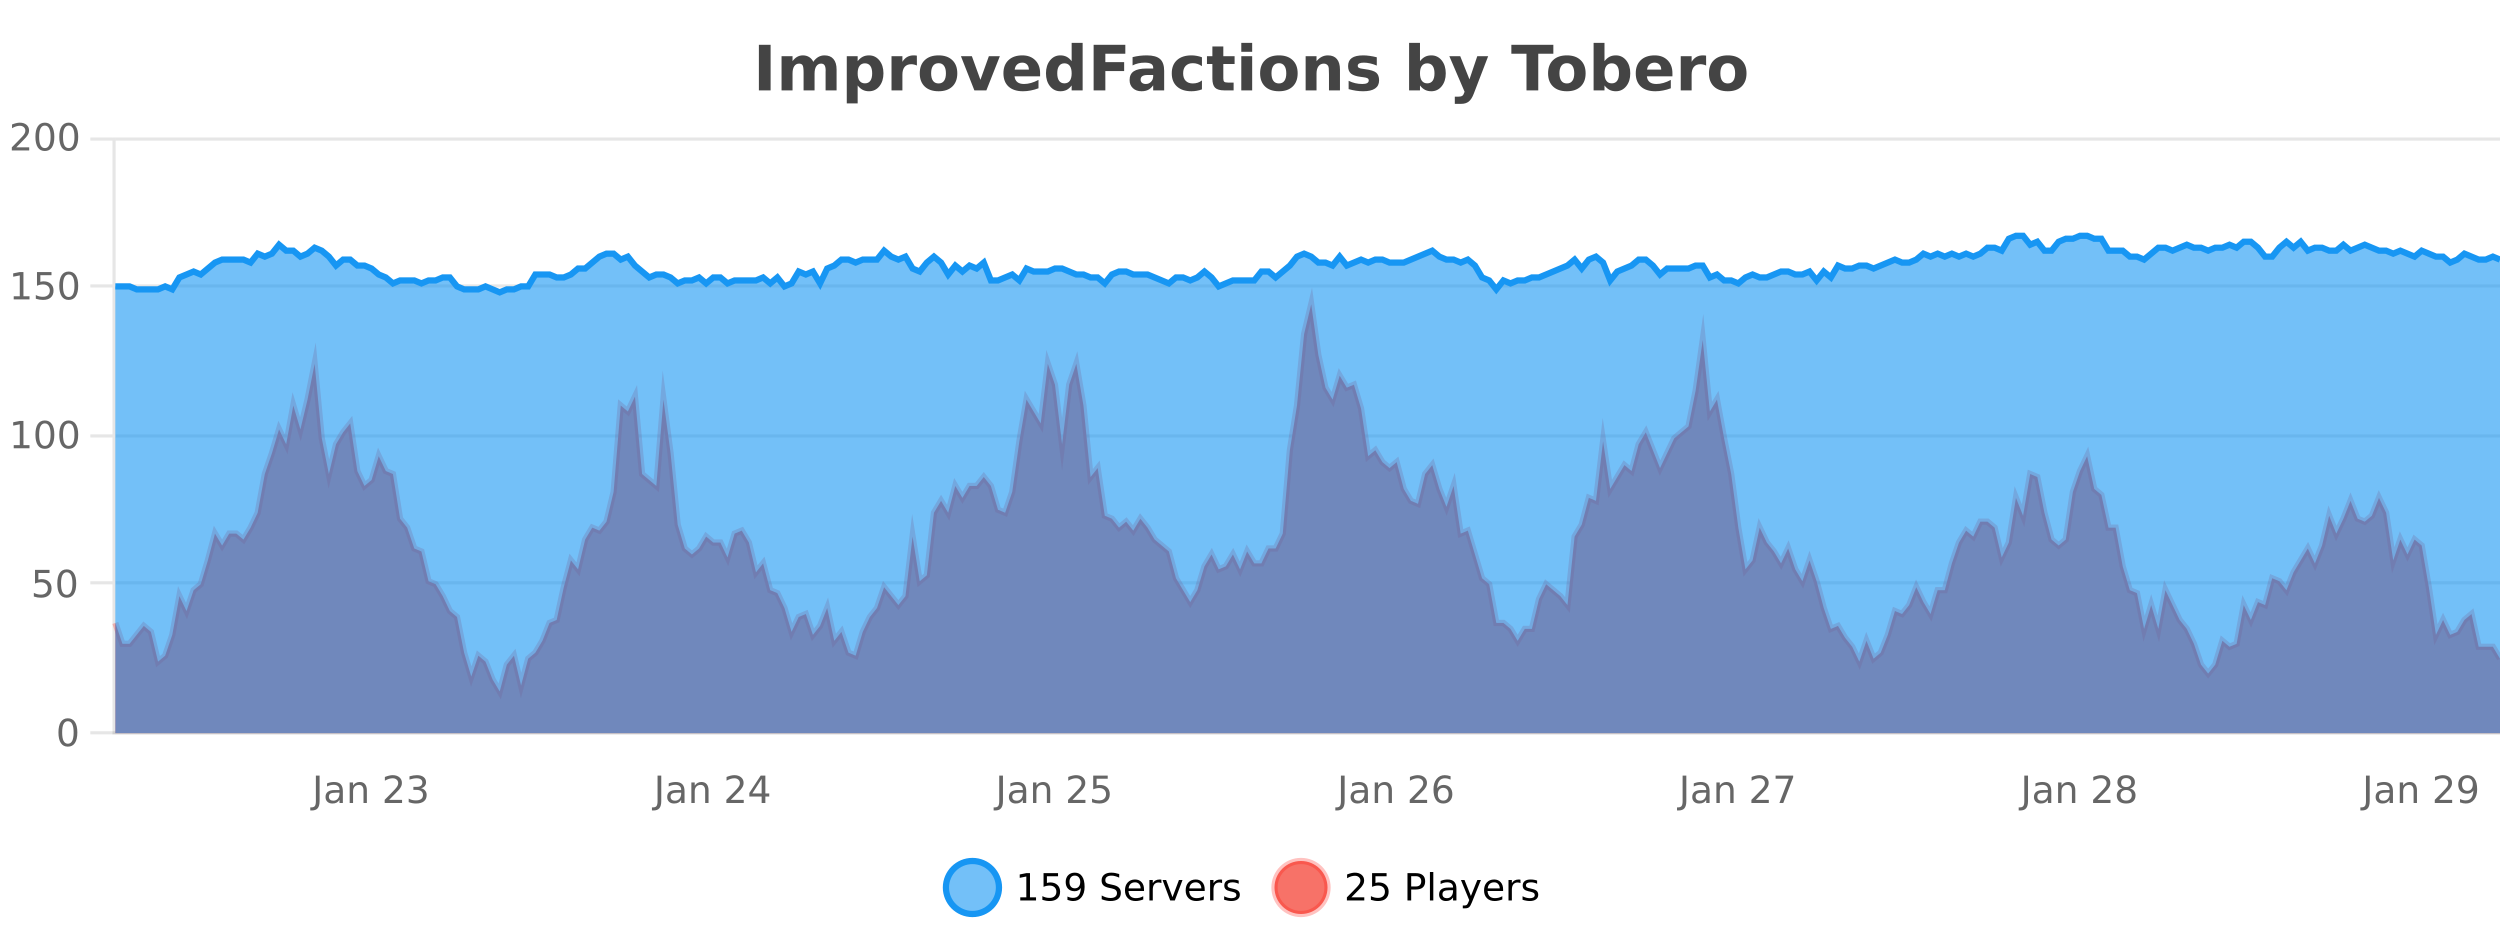
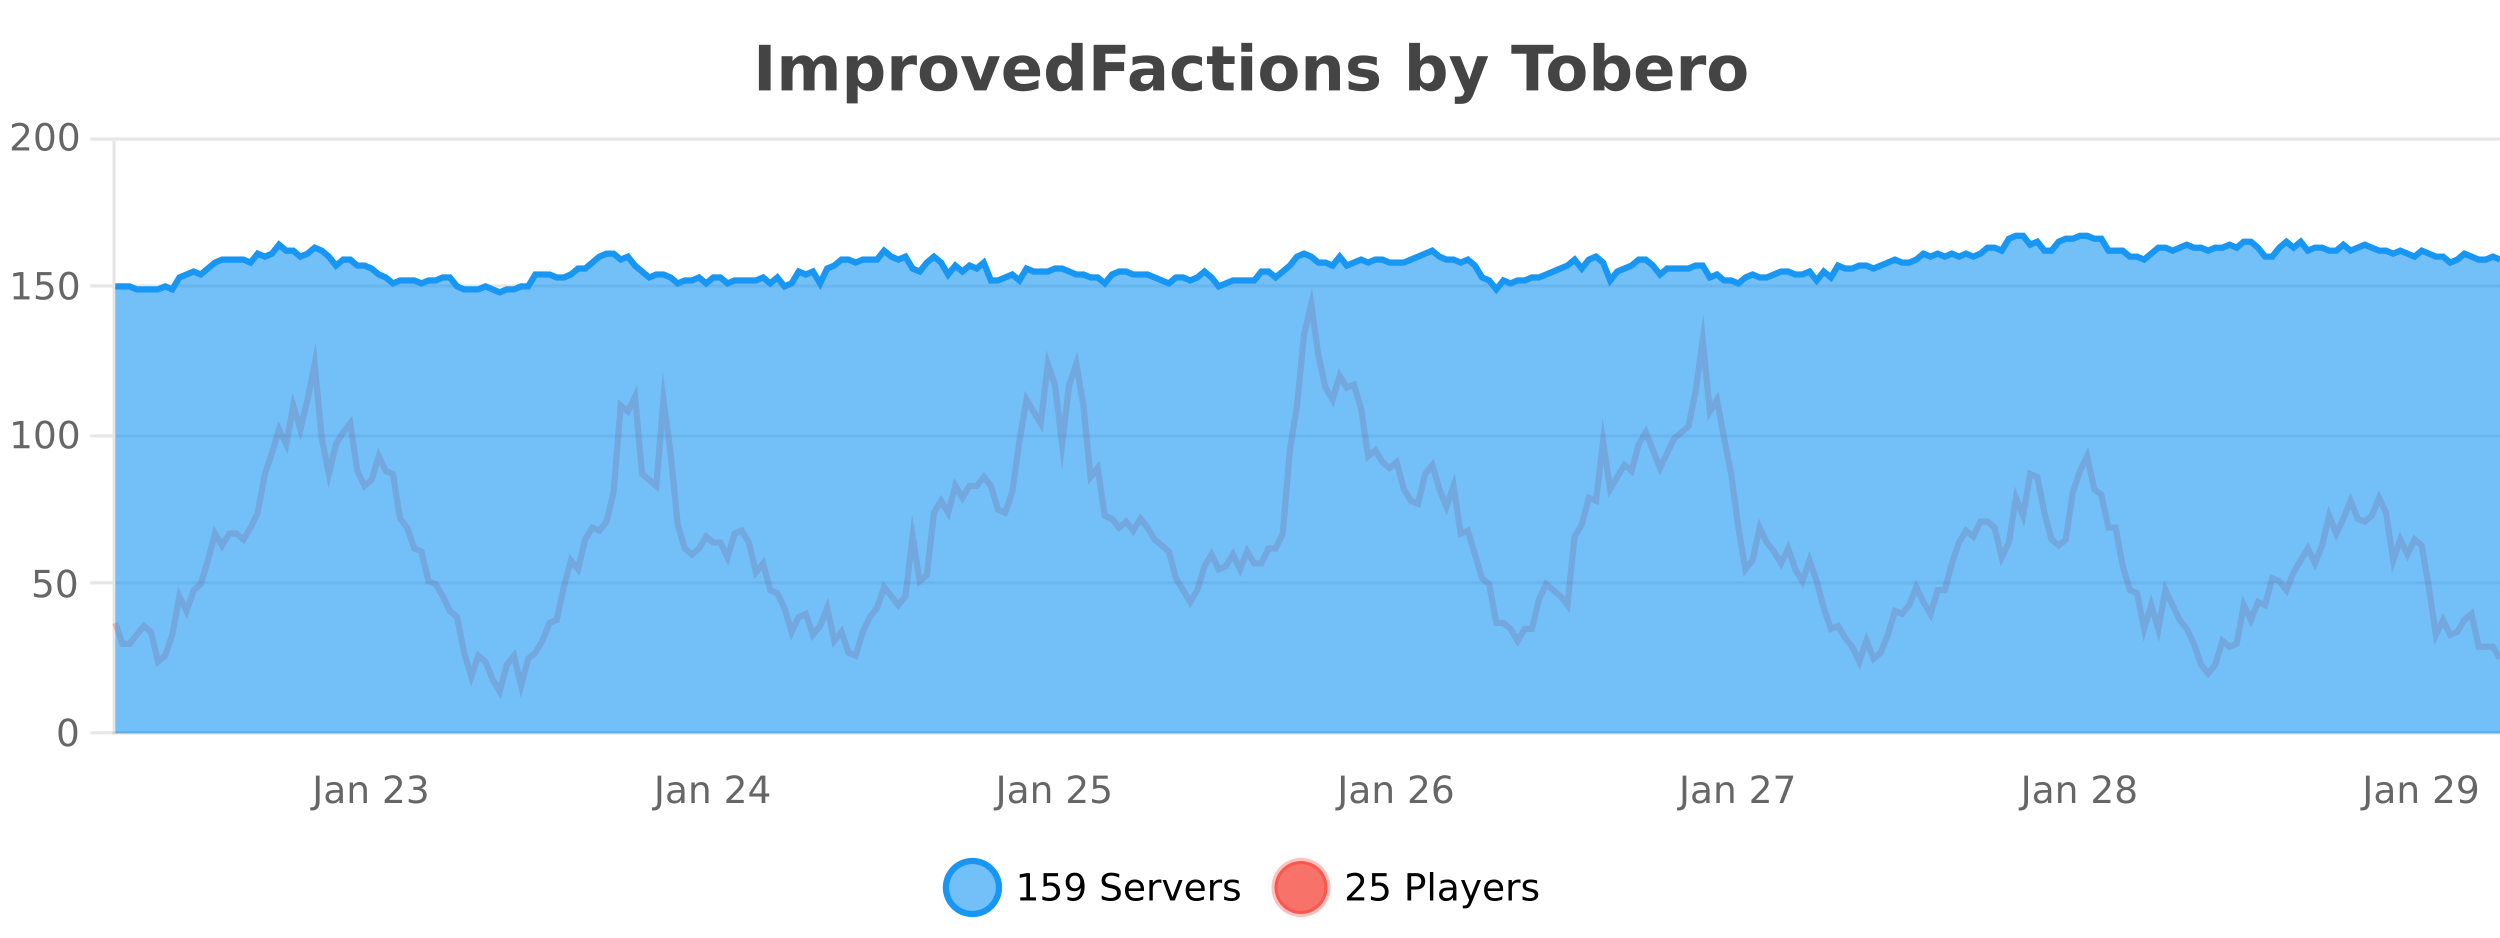
<svg xmlns="http://www.w3.org/2000/svg" width="800pt" height="300pt" viewBox="0 0 800 300" version="1.1">
  <defs>
    <clipPath id="clip1">
      <path d="M 274 263 L 348 263 L 348 300 L 274 300 Z M 274 263 " />
    </clipPath>
    <clipPath id="clip2">
      <path d="M 379 263 L 454 263 L 454 300 L 379 300 Z M 379 263 " />
    </clipPath>
    <clipPath id="clip3">
-       <path d="M 36.906 97 L 800 97 L 800 234.602 L 36.906 234.602 Z M 36.906 97 " />
-     </clipPath>
+       </clipPath>
    <clipPath id="clip4">
      <path d="M 35.906 69 L 800 69 L 800 235.602 L 35.906 235.602 Z M 35.906 69 " />
    </clipPath>
    <clipPath id="clip5">
      <path d="M 36.906 75 L 800 75 L 800 234.602 L 36.906 234.602 Z M 36.906 75 " />
    </clipPath>
    <clipPath id="clip6">
      <path d="M 35.906 47 L 800 47 L 800 122 L 35.906 122 Z M 35.906 47 " />
    </clipPath>
  </defs>
  <g id="surface896721">
    <rect x="0" y="0" width="800" height="300" style="fill:rgb(100%,100%,100%);fill-opacity:1;stroke:none;" />
    <path style="fill:none;stroke-width:1;stroke-linecap:butt;stroke-linejoin:miter;stroke:rgb(0%,0%,0%);stroke-opacity:0.098;stroke-miterlimit:10;" d="M 37 234.5 L 800 234.5 " />
    <path style="fill:none;stroke-width:1;stroke-linecap:butt;stroke-linejoin:miter;stroke:rgb(0%,0%,0%);stroke-opacity:0.098;stroke-miterlimit:10;" d="M 28.906 234.5 L 36 234.5 " />
    <path style="fill:none;stroke-width:1;stroke-linecap:butt;stroke-linejoin:miter;stroke:rgb(0%,0%,0%);stroke-opacity:0.098;stroke-miterlimit:10;" d="M 37 186.5 L 800 186.5 " />
    <path style="fill:none;stroke-width:1;stroke-linecap:butt;stroke-linejoin:miter;stroke:rgb(0%,0%,0%);stroke-opacity:0.098;stroke-miterlimit:10;" d="M 28.906 186.5 L 36 186.5 " />
    <path style="fill:none;stroke-width:1;stroke-linecap:butt;stroke-linejoin:miter;stroke:rgb(0%,0%,0%);stroke-opacity:0.098;stroke-miterlimit:10;" d="M 37 139.5 L 800 139.5 " />
    <path style="fill:none;stroke-width:1;stroke-linecap:butt;stroke-linejoin:miter;stroke:rgb(0%,0%,0%);stroke-opacity:0.098;stroke-miterlimit:10;" d="M 28.906 139.5 L 36 139.5 " />
    <path style="fill:none;stroke-width:1;stroke-linecap:butt;stroke-linejoin:miter;stroke:rgb(0%,0%,0%);stroke-opacity:0.098;stroke-miterlimit:10;" d="M 37 91.5 L 800 91.5 " />
    <path style="fill:none;stroke-width:1;stroke-linecap:butt;stroke-linejoin:miter;stroke:rgb(0%,0%,0%);stroke-opacity:0.098;stroke-miterlimit:10;" d="M 28.906 91.5 L 36 91.5 " />
    <path style="fill:none;stroke-width:1;stroke-linecap:butt;stroke-linejoin:miter;stroke:rgb(0%,0%,0%);stroke-opacity:0.098;stroke-miterlimit:10;" d="M 37 44.5 L 800 44.5 " />
    <path style="fill:none;stroke-width:1;stroke-linecap:butt;stroke-linejoin:miter;stroke:rgb(0%,0%,0%);stroke-opacity:0.098;stroke-miterlimit:10;" d="M 28.906 44.5 L 36 44.5 " />
    <path style=" stroke:none;fill-rule:nonzero;fill:rgb(9.02%,58.824%,95.294%);fill-opacity:0.6;" d="M 319.672 284 C 319.672 288.688 315.871 292.484 311.188 292.484 C 306.5 292.484 302.699 288.688 302.699 284 C 302.699 279.312 306.5 275.516 311.188 275.516 C 315.871 275.516 319.672 279.312 319.672 284 Z M 319.672 284 " />
    <g clip-path="url(#clip1)" clip-rule="nonzero">
      <path style="fill:none;stroke-width:2;stroke-linecap:butt;stroke-linejoin:miter;stroke:rgb(9.02%,58.824%,95.294%);stroke-opacity:1;stroke-miterlimit:10;" d="M 319.672 284 C 319.672 288.688 315.871 292.484 311.188 292.484 C 306.5 292.484 302.699 288.688 302.699 284 C 302.699 279.312 306.5 275.516 311.188 275.516 C 315.871 275.516 319.672 279.312 319.672 284 Z M 319.672 284 " />
    </g>
    <path style=" stroke:none;fill-rule:nonzero;fill:rgb(0%,0%,0%);fill-opacity:1;" d="M 326.484 287.156 L 328.422 287.156 L 328.422 280.484 L 326.312 280.906 L 326.312 279.828 L 328.406 279.406 L 329.594 279.406 L 329.594 287.156 L 331.531 287.156 L 331.531 288.156 L 326.484 288.156 Z M 333.934 279.406 L 338.574 279.406 L 338.574 280.406 L 335.012 280.406 L 335.012 282.547 C 335.188 282.484 335.359 282.445 335.527 282.422 C 335.703 282.391 335.875 282.375 336.043 282.375 C 337.02 282.375 337.797 282.648 338.371 283.188 C 338.941 283.719 339.23 284.438 339.23 285.344 C 339.23 286.293 338.934 287.027 338.34 287.547 C 337.754 288.07 336.934 288.328 335.871 288.328 C 335.496 288.328 335.113 288.297 334.73 288.234 C 334.355 288.172 333.965 288.078 333.559 287.953 L 333.559 286.766 C 333.91 286.953 334.277 287.094 334.652 287.188 C 335.027 287.281 335.422 287.328 335.84 287.328 C 336.516 287.328 337.051 287.152 337.449 286.797 C 337.844 286.445 338.043 285.961 338.043 285.344 C 338.043 284.742 337.844 284.262 337.449 283.906 C 337.051 283.555 336.516 283.375 335.84 283.375 C 335.527 283.375 335.207 283.414 334.887 283.484 C 334.574 283.547 334.254 283.652 333.934 283.797 Z M 341.586 287.969 L 341.586 286.891 C 341.887 287.039 342.188 287.148 342.492 287.219 C 342.793 287.293 343.094 287.328 343.398 287.328 C 344.18 287.328 344.773 287.07 345.18 286.547 C 345.594 286.016 345.828 285.215 345.883 284.141 C 345.664 284.484 345.375 284.746 345.023 284.922 C 344.68 285.102 344.293 285.188 343.867 285.188 C 342.992 285.188 342.297 284.93 341.789 284.406 C 341.277 283.875 341.023 283.148 341.023 282.219 C 341.023 281.324 341.289 280.605 341.82 280.062 C 342.352 279.523 343.059 279.25 343.945 279.25 C 344.953 279.25 345.727 279.641 346.258 280.422 C 346.797 281.195 347.07 282.32 347.07 283.797 C 347.07 285.172 346.742 286.273 346.086 287.094 C 345.43 287.918 344.547 288.328 343.445 288.328 C 343.141 288.328 342.84 288.297 342.539 288.234 C 342.234 288.18 341.918 288.094 341.586 287.969 Z M 343.945 284.266 C 344.477 284.266 344.898 284.086 345.211 283.719 C 345.523 283.355 345.68 282.855 345.68 282.219 C 345.68 281.594 345.523 281.102 345.211 280.734 C 344.898 280.371 344.477 280.188 343.945 280.188 C 343.414 280.188 342.992 280.371 342.68 280.734 C 342.375 281.102 342.227 281.594 342.227 282.219 C 342.227 282.855 342.375 283.355 342.68 283.719 C 342.992 284.086 343.414 284.266 343.945 284.266 Z M 358.141 279.688 L 358.141 280.844 C 357.691 280.637 357.266 280.48 356.859 280.375 C 356.461 280.262 356.082 280.203 355.719 280.203 C 355.07 280.203 354.57 280.328 354.219 280.578 C 353.875 280.828 353.703 281.188 353.703 281.656 C 353.703 282.043 353.816 282.336 354.047 282.531 C 354.273 282.73 354.719 282.887 355.375 283 L 356.078 283.156 C 356.961 283.324 357.613 283.621 358.031 284.047 C 358.457 284.465 358.672 285.027 358.672 285.734 C 358.672 286.59 358.383 287.234 357.812 287.672 C 357.25 288.109 356.414 288.328 355.312 288.328 C 354.906 288.328 354.469 288.281 354 288.188 C 353.531 288.094 353.047 287.953 352.547 287.766 L 352.547 286.547 C 353.023 286.82 353.492 287.023 353.953 287.156 C 354.422 287.293 354.875 287.359 355.312 287.359 C 355.988 287.359 356.508 287.23 356.875 286.969 C 357.25 286.699 357.438 286.32 357.438 285.828 C 357.438 285.402 357.301 285.07 357.031 284.828 C 356.77 284.578 356.336 284.398 355.734 284.281 L 355.016 284.141 C 354.129 283.965 353.488 283.688 353.094 283.312 C 352.707 282.938 352.516 282.418 352.516 281.75 C 352.516 280.969 352.785 280.359 353.328 279.922 C 353.867 279.477 354.617 279.25 355.578 279.25 C 355.992 279.25 356.41 279.289 356.828 279.359 C 357.254 279.434 357.691 279.543 358.141 279.688 Z M 366.086 284.609 L 366.086 285.125 L 361.117 285.125 C 361.168 285.875 361.391 286.445 361.789 286.828 C 362.195 287.215 362.75 287.406 363.461 287.406 C 363.875 287.406 364.277 287.359 364.664 287.266 C 365.059 287.164 365.449 287.008 365.836 286.797 L 365.836 287.828 C 365.438 287.984 365.039 288.105 364.633 288.188 C 364.227 288.281 363.812 288.328 363.398 288.328 C 362.355 288.328 361.527 288.027 360.914 287.422 C 360.297 286.809 359.992 285.98 359.992 284.938 C 359.992 283.867 360.281 283.016 360.867 282.391 C 361.449 281.758 362.23 281.438 363.211 281.438 C 364.094 281.438 364.793 281.727 365.305 282.297 C 365.824 282.859 366.086 283.633 366.086 284.609 Z M 365.008 284.281 C 364.996 283.699 364.828 283.23 364.508 282.875 C 364.184 282.523 363.758 282.344 363.227 282.344 C 362.621 282.344 362.137 282.516 361.773 282.859 C 361.418 283.203 361.215 283.684 361.164 284.297 Z M 371.656 282.594 C 371.531 282.531 371.395 282.484 371.25 282.453 C 371.113 282.414 370.957 282.391 370.781 282.391 C 370.176 282.391 369.707 282.59 369.375 282.984 C 369.051 283.383 368.891 283.953 368.891 284.703 L 368.891 288.156 L 367.812 288.156 L 367.812 281.594 L 368.891 281.594 L 368.891 282.609 C 369.117 282.215 369.414 281.922 369.781 281.734 C 370.145 281.539 370.586 281.438 371.109 281.438 C 371.18 281.438 371.258 281.445 371.344 281.453 C 371.438 281.465 371.535 281.48 371.641 281.5 Z M 372.016 281.594 L 373.156 281.594 L 375.203 287.094 L 377.266 281.594 L 378.406 281.594 L 375.938 288.156 L 374.469 288.156 Z M 385.508 284.609 L 385.508 285.125 L 380.539 285.125 C 380.59 285.875 380.812 286.445 381.211 286.828 C 381.617 287.215 382.172 287.406 382.883 287.406 C 383.297 287.406 383.699 287.359 384.086 287.266 C 384.48 287.164 384.871 287.008 385.258 286.797 L 385.258 287.828 C 384.859 287.984 384.461 288.105 384.055 288.188 C 383.648 288.281 383.234 288.328 382.82 288.328 C 381.777 288.328 380.949 288.027 380.336 287.422 C 379.719 286.809 379.414 285.98 379.414 284.938 C 379.414 283.867 379.703 283.016 380.289 282.391 C 380.871 281.758 381.652 281.438 382.633 281.438 C 383.516 281.438 384.215 281.727 384.727 282.297 C 385.246 282.859 385.508 283.633 385.508 284.609 Z M 384.43 284.281 C 384.418 283.699 384.25 283.23 383.93 282.875 C 383.605 282.523 383.18 282.344 382.648 282.344 C 382.043 282.344 381.559 282.516 381.195 282.859 C 380.84 283.203 380.637 283.684 380.586 284.297 Z M 391.078 282.594 C 390.953 282.531 390.816 282.484 390.672 282.453 C 390.535 282.414 390.379 282.391 390.203 282.391 C 389.598 282.391 389.129 282.59 388.797 282.984 C 388.473 283.383 388.312 283.953 388.312 284.703 L 388.312 288.156 L 387.234 288.156 L 387.234 281.594 L 388.312 281.594 L 388.312 282.609 C 388.539 282.215 388.836 281.922 389.203 281.734 C 389.566 281.539 390.008 281.438 390.531 281.438 C 390.602 281.438 390.68 281.445 390.766 281.453 C 390.859 281.465 390.957 281.48 391.062 281.5 Z M 396.383 281.781 L 396.383 282.812 C 396.078 282.656 395.762 282.543 395.43 282.469 C 395.105 282.387 394.766 282.344 394.414 282.344 C 393.883 282.344 393.48 282.43 393.211 282.594 C 392.938 282.75 392.805 282.996 392.805 283.328 C 392.805 283.578 392.898 283.777 393.086 283.922 C 393.281 284.059 393.672 284.188 394.258 284.312 L 394.617 284.406 C 395.387 284.562 395.934 284.793 396.258 285.094 C 396.578 285.398 396.742 285.812 396.742 286.344 C 396.742 286.961 396.496 287.445 396.008 287.797 C 395.527 288.152 394.867 288.328 394.023 288.328 C 393.668 288.328 393.297 288.289 392.914 288.219 C 392.539 288.156 392.141 288.059 391.727 287.922 L 391.727 286.797 C 392.121 287.008 392.512 287.164 392.898 287.266 C 393.281 287.371 393.668 287.422 394.055 287.422 C 394.555 287.422 394.938 287.34 395.211 287.172 C 395.492 286.996 395.633 286.746 395.633 286.422 C 395.633 286.133 395.531 285.906 395.336 285.75 C 395.137 285.594 394.703 285.445 394.039 285.297 L 393.664 285.219 C 392.996 285.074 392.512 284.855 392.211 284.562 C 391.918 284.273 391.773 283.875 391.773 283.375 C 391.773 282.75 391.992 282.273 392.43 281.938 C 392.867 281.605 393.484 281.438 394.289 281.438 C 394.684 281.438 395.059 281.469 395.414 281.531 C 395.766 281.586 396.09 281.668 396.383 281.781 Z M 321.188 277.016 " />
    <path style=" stroke:none;fill-rule:nonzero;fill:rgb(96.863%,44.706%,40.784%);fill-opacity:1;" d="M 424.809 284 C 424.809 288.688 421.008 292.484 416.32 292.484 C 411.637 292.484 407.836 288.688 407.836 284 C 407.836 279.312 411.637 275.516 416.32 275.516 C 421.008 275.516 424.809 279.312 424.809 284 Z M 424.809 284 " />
    <g clip-path="url(#clip2)" clip-rule="nonzero">
      <path style="fill:none;stroke-width:2;stroke-linecap:butt;stroke-linejoin:miter;stroke:rgb(100%,4.706%,0%);stroke-opacity:0.247;stroke-miterlimit:10;" d="M 424.809 284 C 424.809 288.688 421.008 292.484 416.32 292.484 C 411.637 292.484 407.836 288.688 407.836 284 C 407.836 279.312 411.637 275.516 416.32 275.516 C 421.008 275.516 424.809 279.312 424.809 284 Z M 424.809 284 " />
    </g>
    <path style=" stroke:none;fill-rule:nonzero;fill:rgb(0%,0%,0%);fill-opacity:1;" d="M 432.43 287.156 L 436.57 287.156 L 436.57 288.156 L 431.008 288.156 L 431.008 287.156 C 431.453 286.699 432.062 286.078 432.836 285.297 C 433.617 284.508 434.105 283.996 434.305 283.766 C 434.688 283.352 434.953 282.996 435.102 282.703 C 435.258 282.402 435.336 282.109 435.336 281.828 C 435.336 281.359 435.168 280.98 434.836 280.688 C 434.512 280.398 434.09 280.25 433.57 280.25 C 433.195 280.25 432.797 280.312 432.383 280.438 C 431.977 280.562 431.539 280.762 431.07 281.031 L 431.07 279.828 C 431.547 279.641 431.992 279.5 432.398 279.406 C 432.812 279.305 433.195 279.25 433.539 279.25 C 434.445 279.25 435.168 279.48 435.711 279.938 C 436.25 280.387 436.523 280.992 436.523 281.75 C 436.523 282.105 436.453 282.445 436.32 282.766 C 436.184 283.09 435.938 283.469 435.586 283.906 C 435.48 284.023 435.168 284.352 434.648 284.891 C 434.125 285.434 433.387 286.188 432.43 287.156 Z M 439.066 279.406 L 443.707 279.406 L 443.707 280.406 L 440.145 280.406 L 440.145 282.547 C 440.32 282.484 440.492 282.445 440.66 282.422 C 440.836 282.391 441.008 282.375 441.176 282.375 C 442.152 282.375 442.93 282.648 443.504 283.188 C 444.074 283.719 444.363 284.438 444.363 285.344 C 444.363 286.293 444.066 287.027 443.473 287.547 C 442.887 288.07 442.066 288.328 441.004 288.328 C 440.629 288.328 440.246 288.297 439.863 288.234 C 439.488 288.172 439.098 288.078 438.691 287.953 L 438.691 286.766 C 439.043 286.953 439.41 287.094 439.785 287.188 C 440.16 287.281 440.555 287.328 440.973 287.328 C 441.648 287.328 442.184 287.152 442.582 286.797 C 442.977 286.445 443.176 285.961 443.176 285.344 C 443.176 284.742 442.977 284.262 442.582 283.906 C 442.184 283.555 441.648 283.375 440.973 283.375 C 440.66 283.375 440.34 283.414 440.02 283.484 C 439.707 283.547 439.387 283.652 439.066 283.797 Z M 451.578 280.375 L 451.578 283.672 L 453.062 283.672 C 453.613 283.672 454.039 283.531 454.344 283.25 C 454.645 282.961 454.797 282.547 454.797 282.016 C 454.797 281.496 454.645 281.094 454.344 280.812 C 454.039 280.523 453.613 280.375 453.062 280.375 Z M 450.391 279.406 L 453.062 279.406 C 454.051 279.406 454.797 279.633 455.297 280.078 C 455.797 280.516 456.047 281.164 456.047 282.016 C 456.047 282.883 455.797 283.539 455.297 283.984 C 454.797 284.422 454.051 284.641 453.062 284.641 L 451.578 284.641 L 451.578 288.156 L 450.391 288.156 Z M 457.578 279.031 L 458.656 279.031 L 458.656 288.156 L 457.578 288.156 Z M 463.898 284.859 C 463.031 284.859 462.43 284.961 462.086 285.156 C 461.75 285.355 461.586 285.695 461.586 286.172 C 461.586 286.559 461.711 286.867 461.961 287.094 C 462.219 287.312 462.562 287.422 462.992 287.422 C 463.594 287.422 464.074 287.215 464.43 286.797 C 464.793 286.371 464.977 285.805 464.977 285.094 L 464.977 284.859 Z M 466.055 284.406 L 466.055 288.156 L 464.977 288.156 L 464.977 287.156 C 464.727 287.555 464.418 287.852 464.055 288.047 C 463.688 288.234 463.242 288.328 462.711 288.328 C 462.031 288.328 461.496 288.141 461.102 287.766 C 460.703 287.383 460.508 286.875 460.508 286.25 C 460.508 285.512 460.75 284.953 461.242 284.578 C 461.742 284.203 462.48 284.016 463.461 284.016 L 464.977 284.016 L 464.977 283.906 C 464.977 283.406 464.809 283.023 464.477 282.75 C 464.152 282.48 463.699 282.344 463.117 282.344 C 462.742 282.344 462.371 282.391 462.008 282.484 C 461.652 282.578 461.312 282.715 460.992 282.891 L 460.992 281.891 C 461.387 281.734 461.766 281.621 462.133 281.547 C 462.508 281.477 462.871 281.438 463.227 281.438 C 464.172 281.438 464.883 281.684 465.352 282.172 C 465.82 282.664 466.055 283.406 466.055 284.406 Z M 471 288.766 C 470.695 289.547 470.398 290.055 470.109 290.297 C 469.816 290.535 469.43 290.656 468.953 290.656 L 468.094 290.656 L 468.094 289.75 L 468.719 289.75 C 469.02 289.75 469.25 289.676 469.406 289.531 C 469.57 289.395 469.754 289.066 469.953 288.547 L 470.156 288.047 L 467.5 281.594 L 468.641 281.594 L 470.688 286.719 L 472.75 281.594 L 473.891 281.594 Z M 480.992 284.609 L 480.992 285.125 L 476.023 285.125 C 476.074 285.875 476.297 286.445 476.695 286.828 C 477.102 287.215 477.656 287.406 478.367 287.406 C 478.781 287.406 479.184 287.359 479.57 287.266 C 479.965 287.164 480.355 287.008 480.742 286.797 L 480.742 287.828 C 480.344 287.984 479.945 288.105 479.539 288.188 C 479.133 288.281 478.719 288.328 478.305 288.328 C 477.262 288.328 476.434 288.027 475.82 287.422 C 475.203 286.809 474.898 285.98 474.898 284.938 C 474.898 283.867 475.188 283.016 475.773 282.391 C 476.355 281.758 477.137 281.438 478.117 281.438 C 479 281.438 479.699 281.727 480.211 282.297 C 480.73 282.859 480.992 283.633 480.992 284.609 Z M 479.914 284.281 C 479.902 283.699 479.734 283.23 479.414 282.875 C 479.09 282.523 478.664 282.344 478.133 282.344 C 477.527 282.344 477.043 282.516 476.68 282.859 C 476.324 283.203 476.121 283.684 476.07 284.297 Z M 486.562 282.594 C 486.438 282.531 486.301 282.484 486.156 282.453 C 486.02 282.414 485.863 282.391 485.688 282.391 C 485.082 282.391 484.613 282.59 484.281 282.984 C 483.957 283.383 483.797 283.953 483.797 284.703 L 483.797 288.156 L 482.719 288.156 L 482.719 281.594 L 483.797 281.594 L 483.797 282.609 C 484.023 282.215 484.32 281.922 484.688 281.734 C 485.051 281.539 485.492 281.438 486.016 281.438 C 486.086 281.438 486.164 281.445 486.25 281.453 C 486.344 281.465 486.441 281.48 486.547 281.5 Z M 491.875 281.781 L 491.875 282.812 C 491.57 282.656 491.254 282.543 490.922 282.469 C 490.598 282.387 490.258 282.344 489.906 282.344 C 489.375 282.344 488.973 282.43 488.703 282.594 C 488.43 282.75 488.297 282.996 488.297 283.328 C 488.297 283.578 488.391 283.777 488.578 283.922 C 488.773 284.059 489.164 284.188 489.75 284.312 L 490.109 284.406 C 490.879 284.562 491.426 284.793 491.75 285.094 C 492.07 285.398 492.234 285.812 492.234 286.344 C 492.234 286.961 491.988 287.445 491.5 287.797 C 491.02 288.152 490.359 288.328 489.516 288.328 C 489.16 288.328 488.789 288.289 488.406 288.219 C 488.031 288.156 487.633 288.059 487.219 287.922 L 487.219 286.797 C 487.613 287.008 488.004 287.164 488.391 287.266 C 488.773 287.371 489.16 287.422 489.547 287.422 C 490.047 287.422 490.43 287.34 490.703 287.172 C 490.984 286.996 491.125 286.746 491.125 286.422 C 491.125 286.133 491.023 285.906 490.828 285.75 C 490.629 285.594 490.195 285.445 489.531 285.297 L 489.156 285.219 C 488.488 285.074 488.004 284.855 487.703 284.562 C 487.41 284.273 487.266 283.875 487.266 283.375 C 487.266 282.75 487.484 282.273 487.922 281.938 C 488.359 281.605 488.977 281.438 489.781 281.438 C 490.176 281.438 490.551 281.469 490.906 281.531 C 491.258 281.586 491.582 281.668 491.875 281.781 Z M 426.32 277.016 " />
    <path style=" stroke:none;fill-rule:nonzero;fill:rgb(26.667%,26.667%,26.667%);fill-opacity:1;" d="M 242.844 14.344 L 246.594 14.344 L 246.594 28.922 L 242.844 28.922 Z M 260.254 19.797 C 260.699 19.121 261.227 18.605 261.832 18.25 C 262.445 17.898 263.117 17.719 263.848 17.719 C 265.098 17.719 266.051 18.109 266.707 18.891 C 267.371 19.664 267.707 20.789 267.707 22.266 L 267.707 28.922 L 264.191 28.922 L 264.191 23.219 C 264.191 23.137 264.191 23.047 264.191 22.953 C 264.199 22.859 264.207 22.73 264.207 22.562 C 264.207 21.793 264.09 21.234 263.863 20.891 C 263.633 20.539 263.262 20.359 262.754 20.359 C 262.098 20.359 261.586 20.637 261.223 21.188 C 260.855 21.73 260.668 22.516 260.66 23.547 L 260.66 28.922 L 257.145 28.922 L 257.145 23.219 C 257.145 22.012 257.039 21.234 256.832 20.891 C 256.621 20.539 256.254 20.359 255.723 20.359 C 255.043 20.359 254.523 20.637 254.16 21.188 C 253.793 21.73 253.613 22.516 253.613 23.547 L 253.613 28.922 L 250.098 28.922 L 250.098 17.984 L 253.613 17.984 L 253.613 19.578 C 254.051 18.965 254.543 18.5 255.098 18.188 C 255.648 17.875 256.262 17.719 256.941 17.719 C 257.691 17.719 258.355 17.902 258.941 18.266 C 259.523 18.633 259.961 19.141 260.254 19.797 Z M 274.453 27.344 L 274.453 33.078 L 270.969 33.078 L 270.969 17.984 L 274.453 17.984 L 274.453 19.578 C 274.941 18.945 275.477 18.477 276.062 18.172 C 276.645 17.871 277.316 17.719 278.078 17.719 C 279.43 17.719 280.539 18.258 281.406 19.328 C 282.27 20.402 282.703 21.781 282.703 23.469 C 282.703 25.148 282.27 26.523 281.406 27.594 C 280.539 28.668 279.43 29.203 278.078 29.203 C 277.316 29.203 276.645 29.051 276.062 28.75 C 275.477 28.449 274.941 27.98 274.453 27.344 Z M 276.781 20.266 C 276.031 20.266 275.453 20.543 275.047 21.094 C 274.648 21.637 274.453 22.43 274.453 23.469 C 274.453 24.5 274.648 25.293 275.047 25.844 C 275.453 26.398 276.031 26.672 276.781 26.672 C 277.531 26.672 278.102 26.402 278.5 25.859 C 278.895 25.309 279.094 24.512 279.094 23.469 C 279.094 22.43 278.895 21.637 278.5 21.094 C 278.102 20.543 277.531 20.266 276.781 20.266 Z M 293.41 20.969 C 293.098 20.824 292.789 20.719 292.488 20.656 C 292.184 20.586 291.883 20.547 291.582 20.547 C 290.676 20.547 289.977 20.836 289.488 21.406 C 289.008 21.98 288.77 22.805 288.77 23.875 L 288.77 28.922 L 285.285 28.922 L 285.285 17.984 L 288.77 17.984 L 288.77 19.781 C 289.215 19.062 289.73 18.543 290.316 18.219 C 290.898 17.887 291.598 17.719 292.41 17.719 C 292.535 17.719 292.664 17.727 292.801 17.734 C 292.934 17.746 293.133 17.766 293.395 17.797 Z M 300.352 20.219 C 299.57 20.219 298.977 20.5 298.57 21.062 C 298.164 21.617 297.961 22.418 297.961 23.469 C 297.961 24.512 298.164 25.312 298.57 25.875 C 298.977 26.43 299.57 26.703 300.352 26.703 C 301.109 26.703 301.688 26.43 302.086 25.875 C 302.492 25.312 302.695 24.512 302.695 23.469 C 302.695 22.418 302.492 21.617 302.086 21.062 C 301.688 20.5 301.109 20.219 300.352 20.219 Z M 300.352 17.719 C 302.227 17.719 303.688 18.23 304.742 19.25 C 305.805 20.262 306.336 21.668 306.336 23.469 C 306.336 25.262 305.805 26.668 304.742 27.688 C 303.688 28.699 302.227 29.203 300.352 29.203 C 298.453 29.203 296.977 28.699 295.914 27.688 C 294.852 26.668 294.32 25.262 294.32 23.469 C 294.32 21.668 294.852 20.262 295.914 19.25 C 296.977 18.23 298.453 17.719 300.352 17.719 Z M 307.5 17.984 L 311 17.984 L 313.734 25.547 L 316.438 17.984 L 319.953 17.984 L 315.641 28.922 L 311.797 28.922 Z M 332.832 23.422 L 332.832 24.422 L 324.66 24.422 C 324.742 25.246 325.039 25.859 325.551 26.266 C 326.059 26.672 326.77 26.875 327.676 26.875 C 328.414 26.875 329.168 26.766 329.941 26.547 C 330.711 26.328 331.504 26 332.316 25.562 L 332.316 28.25 C 331.492 28.562 330.664 28.797 329.832 28.953 C 329.008 29.117 328.184 29.203 327.363 29.203 C 325.383 29.203 323.84 28.703 322.738 27.703 C 321.645 26.695 321.098 25.281 321.098 23.469 C 321.098 21.68 321.633 20.273 322.707 19.25 C 323.789 18.23 325.273 17.719 327.16 17.719 C 328.879 17.719 330.254 18.242 331.285 19.281 C 332.316 20.312 332.832 21.695 332.832 23.422 Z M 329.238 22.266 C 329.238 21.602 329.043 21.062 328.66 20.656 C 328.273 20.25 327.77 20.047 327.145 20.047 C 326.465 20.047 325.914 20.242 325.488 20.625 C 325.07 21 324.809 21.547 324.707 22.266 Z M 342.93 19.578 L 342.93 13.719 L 346.445 13.719 L 346.445 28.922 L 342.93 28.922 L 342.93 27.344 C 342.449 27.992 341.918 28.465 341.336 28.766 C 340.75 29.055 340.078 29.203 339.32 29.203 C 337.977 29.203 336.871 28.668 336.008 27.594 C 335.141 26.523 334.711 25.148 334.711 23.469 C 334.711 21.781 335.141 20.402 336.008 19.328 C 336.871 18.258 337.977 17.719 339.32 17.719 C 340.078 17.719 340.75 17.871 341.336 18.172 C 341.918 18.477 342.449 18.945 342.93 19.578 Z M 340.617 26.672 C 341.367 26.672 341.938 26.402 342.336 25.859 C 342.73 25.309 342.93 24.512 342.93 23.469 C 342.93 22.43 342.73 21.637 342.336 21.094 C 341.938 20.543 341.367 20.266 340.617 20.266 C 339.875 20.266 339.309 20.543 338.914 21.094 C 338.516 21.637 338.32 22.43 338.32 23.469 C 338.32 24.512 338.516 25.309 338.914 25.859 C 339.309 26.402 339.875 26.672 340.617 26.672 Z M 349.961 14.344 L 360.102 14.344 L 360.102 17.188 L 353.711 17.188 L 353.711 19.891 L 359.727 19.891 L 359.727 22.734 L 353.711 22.734 L 353.711 28.922 L 349.961 28.922 Z M 367.188 24 C 366.457 24 365.91 24.125 365.547 24.375 C 365.18 24.617 365 24.98 365 25.469 C 365 25.906 365.145 26.25 365.438 26.5 C 365.738 26.75 366.148 26.875 366.672 26.875 C 367.328 26.875 367.879 26.641 368.328 26.172 C 368.785 25.703 369.016 25.117 369.016 24.406 L 369.016 24 Z M 372.531 22.688 L 372.531 28.922 L 369.016 28.922 L 369.016 27.297 C 368.547 27.965 368.016 28.449 367.422 28.75 C 366.836 29.051 366.125 29.203 365.281 29.203 C 364.156 29.203 363.238 28.875 362.531 28.219 C 361.82 27.555 361.469 26.695 361.469 25.641 C 361.469 24.359 361.906 23.422 362.781 22.828 C 363.664 22.227 365.055 21.922 366.953 21.922 L 369.016 21.922 L 369.016 21.641 C 369.016 21.09 368.797 20.688 368.359 20.438 C 367.922 20.18 367.238 20.047 366.312 20.047 C 365.562 20.047 364.863 20.125 364.219 20.281 C 363.57 20.43 362.973 20.648 362.422 20.938 L 362.422 18.281 C 363.172 18.094 363.922 17.953 364.672 17.859 C 365.43 17.766 366.191 17.719 366.953 17.719 C 368.922 17.719 370.344 18.109 371.219 18.891 C 372.094 19.664 372.531 20.93 372.531 22.688 Z M 384.621 18.328 L 384.621 21.172 C 384.152 20.852 383.676 20.609 383.199 20.453 C 382.719 20.297 382.219 20.219 381.699 20.219 C 380.73 20.219 379.969 20.508 379.418 21.078 C 378.875 21.641 378.605 22.438 378.605 23.469 C 378.605 24.492 378.875 25.289 379.418 25.859 C 379.969 26.422 380.73 26.703 381.699 26.703 C 382.25 26.703 382.77 26.625 383.262 26.469 C 383.75 26.305 384.203 26.059 384.621 25.734 L 384.621 28.594 C 384.078 28.805 383.527 28.953 382.965 29.047 C 382.402 29.148 381.832 29.203 381.262 29.203 C 379.293 29.203 377.75 28.699 376.637 27.688 C 375.52 26.68 374.965 25.273 374.965 23.469 C 374.965 21.656 375.52 20.246 376.637 19.234 C 377.75 18.227 379.293 17.719 381.262 17.719 C 381.832 17.719 382.395 17.773 382.949 17.875 C 383.512 17.969 384.066 18.121 384.621 18.328 Z M 391.461 14.875 L 391.461 17.984 L 395.07 17.984 L 395.07 20.484 L 391.461 20.484 L 391.461 25.125 C 391.461 25.637 391.559 25.98 391.758 26.156 C 391.965 26.336 392.367 26.422 392.961 26.422 L 394.758 26.422 L 394.758 28.922 L 391.758 28.922 C 390.383 28.922 389.402 28.637 388.82 28.062 C 388.246 27.48 387.961 26.5 387.961 25.125 L 387.961 20.484 L 386.227 20.484 L 386.227 17.984 L 387.961 17.984 L 387.961 14.875 Z M 397.211 17.984 L 400.695 17.984 L 400.695 28.922 L 397.211 28.922 Z M 397.211 13.719 L 400.695 13.719 L 400.695 16.578 L 397.211 16.578 Z M 409.266 20.219 C 408.484 20.219 407.891 20.5 407.484 21.062 C 407.078 21.617 406.875 22.418 406.875 23.469 C 406.875 24.512 407.078 25.312 407.484 25.875 C 407.891 26.43 408.484 26.703 409.266 26.703 C 410.023 26.703 410.602 26.43 411 25.875 C 411.406 25.312 411.609 24.512 411.609 23.469 C 411.609 22.418 411.406 21.617 411 21.062 C 410.602 20.5 410.023 20.219 409.266 20.219 Z M 409.266 17.719 C 411.141 17.719 412.602 18.23 413.656 19.25 C 414.719 20.262 415.25 21.668 415.25 23.469 C 415.25 25.262 414.719 26.668 413.656 27.688 C 412.602 28.699 411.141 29.203 409.266 29.203 C 407.367 29.203 405.891 28.699 404.828 27.688 C 403.766 26.668 403.234 25.262 403.234 23.469 C 403.234 21.668 403.766 20.262 404.828 19.25 C 405.891 18.23 407.367 17.719 409.266 17.719 Z M 428.789 22.266 L 428.789 28.922 L 425.273 28.922 L 425.273 23.828 C 425.273 22.883 425.25 22.23 425.211 21.875 C 425.168 21.512 425.094 21.246 424.992 21.078 C 424.855 20.852 424.668 20.672 424.43 20.547 C 424.199 20.422 423.934 20.359 423.633 20.359 C 422.902 20.359 422.328 20.641 421.914 21.203 C 421.496 21.766 421.289 22.547 421.289 23.547 L 421.289 28.922 L 417.805 28.922 L 417.805 17.984 L 421.289 17.984 L 421.289 19.578 C 421.82 18.945 422.383 18.477 422.977 18.172 C 423.57 17.871 424.219 17.719 424.93 17.719 C 426.199 17.719 427.156 18.109 427.805 18.891 C 428.461 19.664 428.789 20.789 428.789 22.266 Z M 440.574 18.328 L 440.574 20.984 C 439.832 20.672 439.113 20.438 438.418 20.281 C 437.719 20.125 437.059 20.047 436.434 20.047 C 435.777 20.047 435.285 20.133 434.965 20.297 C 434.641 20.465 434.48 20.719 434.48 21.062 C 434.48 21.344 434.598 21.559 434.84 21.703 C 435.09 21.852 435.527 21.961 436.152 22.031 L 436.777 22.125 C 438.566 22.355 439.77 22.73 440.387 23.25 C 441 23.773 441.309 24.59 441.309 25.703 C 441.309 26.871 440.875 27.746 440.012 28.328 C 439.156 28.914 437.879 29.203 436.184 29.203 C 435.453 29.203 434.703 29.145 433.934 29.031 C 433.16 28.918 432.371 28.746 431.559 28.516 L 431.559 25.859 C 432.254 26.203 432.969 26.461 433.699 26.625 C 434.426 26.793 435.172 26.875 435.934 26.875 C 436.621 26.875 437.137 26.781 437.48 26.594 C 437.824 26.406 437.996 26.125 437.996 25.75 C 437.996 25.438 437.875 25.211 437.637 25.062 C 437.395 24.906 436.922 24.789 436.215 24.703 L 435.605 24.625 C 434.043 24.43 432.949 24.07 432.324 23.547 C 431.699 23.016 431.387 22.215 431.387 21.141 C 431.387 19.984 431.781 19.125 432.574 18.562 C 433.375 18 434.594 17.719 436.23 17.719 C 436.875 17.719 437.551 17.773 438.262 17.875 C 438.969 17.969 439.738 18.121 440.574 18.328 Z M 456.723 26.672 C 457.473 26.672 458.043 26.402 458.441 25.859 C 458.836 25.309 459.035 24.512 459.035 23.469 C 459.035 22.43 458.836 21.637 458.441 21.094 C 458.043 20.543 457.473 20.266 456.723 20.266 C 455.973 20.266 455.395 20.543 454.988 21.094 C 454.59 21.637 454.395 22.43 454.395 23.469 C 454.395 24.5 454.59 25.293 454.988 25.844 C 455.395 26.398 455.973 26.672 456.723 26.672 Z M 454.395 19.578 C 454.883 18.945 455.418 18.477 456.004 18.172 C 456.586 17.871 457.258 17.719 458.02 17.719 C 459.371 17.719 460.48 18.258 461.348 19.328 C 462.211 20.402 462.645 21.781 462.645 23.469 C 462.645 25.148 462.211 26.523 461.348 27.594 C 460.48 28.668 459.371 29.203 458.02 29.203 C 457.258 29.203 456.586 29.051 456.004 28.75 C 455.418 28.449 454.883 27.98 454.395 27.344 L 454.395 28.922 L 450.91 28.922 L 450.91 13.719 L 454.395 13.719 Z M 463.789 17.984 L 467.273 17.984 L 470.227 25.406 L 472.727 17.984 L 476.211 17.984 L 471.617 29.953 C 471.156 31.172 470.617 32.02 469.992 32.5 C 469.375 32.988 468.57 33.234 467.57 33.234 L 465.539 33.234 L 465.539 30.938 L 466.633 30.938 C 467.227 30.938 467.656 30.844 467.93 30.656 C 468.199 30.469 468.406 30.129 468.555 29.641 L 468.664 29.344 Z M 483.633 14.344 L 497.07 14.344 L 497.07 17.188 L 492.242 17.188 L 492.242 28.922 L 488.477 28.922 L 488.477 17.188 L 483.633 17.188 Z M 501.414 20.219 C 500.633 20.219 500.039 20.5 499.633 21.062 C 499.227 21.617 499.023 22.418 499.023 23.469 C 499.023 24.512 499.227 25.312 499.633 25.875 C 500.039 26.43 500.633 26.703 501.414 26.703 C 502.172 26.703 502.75 26.43 503.148 25.875 C 503.555 25.312 503.758 24.512 503.758 23.469 C 503.758 22.418 503.555 21.617 503.148 21.062 C 502.75 20.5 502.172 20.219 501.414 20.219 Z M 501.414 17.719 C 503.289 17.719 504.75 18.23 505.805 19.25 C 506.867 20.262 507.398 21.668 507.398 23.469 C 507.398 25.262 506.867 26.668 505.805 27.688 C 504.75 28.699 503.289 29.203 501.414 29.203 C 499.516 29.203 498.039 28.699 496.977 27.688 C 495.914 26.668 495.383 25.262 495.383 23.469 C 495.383 21.668 495.914 20.262 496.977 19.25 C 498.039 18.23 499.516 17.719 501.414 17.719 Z M 515.766 26.672 C 516.516 26.672 517.086 26.402 517.484 25.859 C 517.879 25.309 518.078 24.512 518.078 23.469 C 518.078 22.43 517.879 21.637 517.484 21.094 C 517.086 20.543 516.516 20.266 515.766 20.266 C 515.016 20.266 514.438 20.543 514.031 21.094 C 513.633 21.637 513.438 22.43 513.438 23.469 C 513.438 24.5 513.633 25.293 514.031 25.844 C 514.438 26.398 515.016 26.672 515.766 26.672 Z M 513.438 19.578 C 513.926 18.945 514.461 18.477 515.047 18.172 C 515.629 17.871 516.301 17.719 517.062 17.719 C 518.414 17.719 519.523 18.258 520.391 19.328 C 521.254 20.402 521.688 21.781 521.688 23.469 C 521.688 25.148 521.254 26.523 520.391 27.594 C 519.523 28.668 518.414 29.203 517.062 29.203 C 516.301 29.203 515.629 29.051 515.047 28.75 C 514.461 28.449 513.926 27.98 513.438 27.344 L 513.438 28.922 L 509.953 28.922 L 509.953 13.719 L 513.438 13.719 Z M 535.176 23.422 L 535.176 24.422 L 527.004 24.422 C 527.086 25.246 527.383 25.859 527.895 26.266 C 528.402 26.672 529.113 26.875 530.02 26.875 C 530.758 26.875 531.512 26.766 532.285 26.547 C 533.055 26.328 533.848 26 534.66 25.562 L 534.66 28.25 C 533.836 28.562 533.008 28.797 532.176 28.953 C 531.352 29.117 530.527 29.203 529.707 29.203 C 527.727 29.203 526.184 28.703 525.082 27.703 C 523.988 26.695 523.441 25.281 523.441 23.469 C 523.441 21.68 523.977 20.273 525.051 19.25 C 526.133 18.23 527.617 17.719 529.504 17.719 C 531.223 17.719 532.598 18.242 533.629 19.281 C 534.66 20.312 535.176 21.695 535.176 23.422 Z M 531.582 22.266 C 531.582 21.602 531.387 21.062 531.004 20.656 C 530.617 20.25 530.113 20.047 529.488 20.047 C 528.809 20.047 528.258 20.242 527.832 20.625 C 527.414 21 527.152 21.547 527.051 22.266 Z M 545.961 20.969 C 545.648 20.824 545.34 20.719 545.039 20.656 C 544.734 20.586 544.434 20.547 544.133 20.547 C 543.227 20.547 542.527 20.836 542.039 21.406 C 541.559 21.98 541.32 22.805 541.32 23.875 L 541.32 28.922 L 537.836 28.922 L 537.836 17.984 L 541.32 17.984 L 541.32 19.781 C 541.766 19.062 542.281 18.543 542.867 18.219 C 543.449 17.887 544.148 17.719 544.961 17.719 C 545.086 17.719 545.215 17.727 545.352 17.734 C 545.484 17.746 545.684 17.766 545.945 17.797 Z M 552.898 20.219 C 552.117 20.219 551.523 20.5 551.117 21.062 C 550.711 21.617 550.508 22.418 550.508 23.469 C 550.508 24.512 550.711 25.312 551.117 25.875 C 551.523 26.43 552.117 26.703 552.898 26.703 C 553.656 26.703 554.234 26.43 554.633 25.875 C 555.039 25.312 555.242 24.512 555.242 23.469 C 555.242 22.418 555.039 21.617 554.633 21.062 C 554.234 20.5 553.656 20.219 552.898 20.219 Z M 552.898 17.719 C 554.773 17.719 556.234 18.23 557.289 19.25 C 558.352 20.262 558.883 21.668 558.883 23.469 C 558.883 25.262 558.352 26.668 557.289 27.688 C 556.234 28.699 554.773 29.203 552.898 29.203 C 551 29.203 549.523 28.699 548.461 27.688 C 547.398 26.668 546.867 25.262 546.867 23.469 C 546.867 21.668 547.398 20.262 548.461 19.25 C 549.523 18.23 551 17.719 552.898 17.719 Z M 241 10.359 " />
    <path style="fill:none;stroke-width:1;stroke-linecap:butt;stroke-linejoin:miter;stroke:rgb(0%,0%,0%);stroke-opacity:0.098;stroke-miterlimit:10;" d="M 36 234.5 L 801 234.5 " />
    <path style=" stroke:none;fill-rule:nonzero;fill:rgb(40%,40%,40%);fill-opacity:1;" d="M 101.082 248.203 L 102.27 248.203 L 102.27 256.344 C 102.27 257.395 102.066 258.16 101.66 258.641 C 101.262 259.117 100.621 259.359 99.738 259.359 L 99.285 259.359 L 99.285 258.359 L 99.66 258.359 C 100.18 258.359 100.543 258.211 100.754 257.922 C 100.973 257.629 101.082 257.102 101.082 256.344 Z M 107.559 253.656 C 106.691 253.656 106.09 253.758 105.746 253.953 C 105.41 254.152 105.246 254.492 105.246 254.969 C 105.246 255.355 105.371 255.664 105.621 255.891 C 105.879 256.109 106.223 256.219 106.652 256.219 C 107.254 256.219 107.734 256.012 108.09 255.594 C 108.453 255.168 108.637 254.602 108.637 253.891 L 108.637 253.656 Z M 109.715 253.203 L 109.715 256.953 L 108.637 256.953 L 108.637 255.953 C 108.387 256.352 108.078 256.648 107.715 256.844 C 107.348 257.031 106.902 257.125 106.371 257.125 C 105.691 257.125 105.156 256.938 104.762 256.562 C 104.363 256.18 104.168 255.672 104.168 255.047 C 104.168 254.309 104.41 253.75 104.902 253.375 C 105.402 253 106.141 252.812 107.121 252.812 L 108.637 252.812 L 108.637 252.703 C 108.637 252.203 108.469 251.82 108.137 251.547 C 107.812 251.277 107.359 251.141 106.777 251.141 C 106.402 251.141 106.031 251.188 105.668 251.281 C 105.312 251.375 104.973 251.512 104.652 251.688 L 104.652 250.688 C 105.047 250.531 105.426 250.418 105.793 250.344 C 106.168 250.273 106.531 250.234 106.887 250.234 C 107.832 250.234 108.543 250.48 109.012 250.969 C 109.48 251.461 109.715 252.203 109.715 253.203 Z M 117.398 252.984 L 117.398 256.953 L 116.32 256.953 L 116.32 253.031 C 116.32 252.406 116.195 251.945 115.945 251.641 C 115.703 251.328 115.344 251.172 114.867 251.172 C 114.281 251.172 113.82 251.359 113.477 251.734 C 113.141 252.102 112.977 252.605 112.977 253.25 L 112.977 256.953 L 111.898 256.953 L 111.898 250.391 L 112.977 250.391 L 112.977 251.406 C 113.234 251.012 113.539 250.719 113.883 250.531 C 114.234 250.336 114.641 250.234 115.102 250.234 C 115.852 250.234 116.418 250.469 116.805 250.938 C 117.199 251.398 117.398 252.078 117.398 252.984 Z M 124.52 255.953 L 128.66 255.953 L 128.66 256.953 L 123.098 256.953 L 123.098 255.953 C 123.543 255.496 124.152 254.875 124.926 254.094 C 125.707 253.305 126.195 252.793 126.395 252.562 C 126.777 252.148 127.043 251.793 127.191 251.5 C 127.348 251.199 127.426 250.906 127.426 250.625 C 127.426 250.156 127.258 249.777 126.926 249.484 C 126.602 249.195 126.18 249.047 125.66 249.047 C 125.285 249.047 124.887 249.109 124.473 249.234 C 124.066 249.359 123.629 249.559 123.16 249.828 L 123.16 248.625 C 123.637 248.438 124.082 248.297 124.488 248.203 C 124.902 248.102 125.285 248.047 125.629 248.047 C 126.535 248.047 127.258 248.277 127.801 248.734 C 128.34 249.184 128.613 249.789 128.613 250.547 C 128.613 250.902 128.543 251.242 128.41 251.562 C 128.273 251.887 128.027 252.266 127.676 252.703 C 127.57 252.82 127.258 253.148 126.738 253.688 C 126.215 254.23 125.477 254.984 124.52 255.953 Z M 134.734 252.234 C 135.297 252.359 135.734 252.617 136.047 253 C 136.367 253.375 136.531 253.844 136.531 254.406 C 136.531 255.273 136.234 255.945 135.641 256.422 C 135.047 256.891 134.203 257.125 133.109 257.125 C 132.742 257.125 132.363 257.086 131.969 257.016 C 131.582 256.945 131.188 256.836 130.781 256.688 L 130.781 255.547 C 131.102 255.734 131.457 255.883 131.844 255.984 C 132.238 256.078 132.648 256.125 133.078 256.125 C 133.816 256.125 134.379 255.98 134.766 255.688 C 135.16 255.398 135.359 254.969 135.359 254.406 C 135.359 253.898 135.176 253.496 134.812 253.203 C 134.445 252.914 133.945 252.766 133.312 252.766 L 132.281 252.766 L 132.281 251.797 L 133.359 251.797 C 133.93 251.797 134.375 251.684 134.688 251.453 C 135 251.215 135.156 250.875 135.156 250.438 C 135.156 249.992 134.992 249.648 134.672 249.406 C 134.359 249.168 133.906 249.047 133.312 249.047 C 132.977 249.047 132.625 249.086 132.25 249.156 C 131.883 249.219 131.477 249.324 131.031 249.469 L 131.031 248.422 C 131.488 248.297 131.91 248.203 132.297 248.141 C 132.691 248.078 133.062 248.047 133.406 248.047 C 134.312 248.047 135.023 248.25 135.547 248.656 C 136.066 249.062 136.328 249.617 136.328 250.312 C 136.328 250.805 136.188 251.215 135.906 251.547 C 135.633 251.883 135.242 252.109 134.734 252.234 Z M 99.91 245.816 " />
    <path style=" stroke:none;fill-rule:nonzero;fill:rgb(40%,40%,40%);fill-opacity:1;" d="M 210.418 248.203 L 211.605 248.203 L 211.605 256.344 C 211.605 257.395 211.402 258.16 210.996 258.641 C 210.598 259.117 209.957 259.359 209.074 259.359 L 208.621 259.359 L 208.621 258.359 L 208.996 258.359 C 209.516 258.359 209.879 258.211 210.09 257.922 C 210.309 257.629 210.418 257.102 210.418 256.344 Z M 216.895 253.656 C 216.027 253.656 215.426 253.758 215.082 253.953 C 214.746 254.152 214.582 254.492 214.582 254.969 C 214.582 255.355 214.707 255.664 214.957 255.891 C 215.215 256.109 215.559 256.219 215.988 256.219 C 216.59 256.219 217.07 256.012 217.426 255.594 C 217.789 255.168 217.973 254.602 217.973 253.891 L 217.973 253.656 Z M 219.051 253.203 L 219.051 256.953 L 217.973 256.953 L 217.973 255.953 C 217.723 256.352 217.414 256.648 217.051 256.844 C 216.684 257.031 216.238 257.125 215.707 257.125 C 215.027 257.125 214.492 256.938 214.098 256.562 C 213.699 256.18 213.504 255.672 213.504 255.047 C 213.504 254.309 213.746 253.75 214.238 253.375 C 214.738 253 215.477 252.812 216.457 252.812 L 217.973 252.812 L 217.973 252.703 C 217.973 252.203 217.805 251.82 217.473 251.547 C 217.148 251.277 216.695 251.141 216.113 251.141 C 215.738 251.141 215.367 251.188 215.004 251.281 C 214.648 251.375 214.309 251.512 213.988 251.688 L 213.988 250.688 C 214.383 250.531 214.762 250.418 215.129 250.344 C 215.504 250.273 215.867 250.234 216.223 250.234 C 217.168 250.234 217.879 250.48 218.348 250.969 C 218.816 251.461 219.051 252.203 219.051 253.203 Z M 226.734 252.984 L 226.734 256.953 L 225.656 256.953 L 225.656 253.031 C 225.656 252.406 225.531 251.945 225.281 251.641 C 225.039 251.328 224.68 251.172 224.203 251.172 C 223.617 251.172 223.156 251.359 222.812 251.734 C 222.477 252.102 222.312 252.605 222.312 253.25 L 222.312 256.953 L 221.234 256.953 L 221.234 250.391 L 222.312 250.391 L 222.312 251.406 C 222.57 251.012 222.875 250.719 223.219 250.531 C 223.57 250.336 223.977 250.234 224.438 250.234 C 225.188 250.234 225.754 250.469 226.141 250.938 C 226.535 251.398 226.734 252.078 226.734 252.984 Z M 233.855 255.953 L 237.996 255.953 L 237.996 256.953 L 232.434 256.953 L 232.434 255.953 C 232.879 255.496 233.488 254.875 234.262 254.094 C 235.043 253.305 235.531 252.793 235.73 252.562 C 236.113 252.148 236.379 251.793 236.527 251.5 C 236.684 251.199 236.762 250.906 236.762 250.625 C 236.762 250.156 236.594 249.777 236.262 249.484 C 235.938 249.195 235.516 249.047 234.996 249.047 C 234.621 249.047 234.223 249.109 233.809 249.234 C 233.402 249.359 232.965 249.559 232.496 249.828 L 232.496 248.625 C 232.973 248.438 233.418 248.297 233.824 248.203 C 234.238 248.102 234.621 248.047 234.965 248.047 C 235.871 248.047 236.594 248.277 237.137 248.734 C 237.676 249.184 237.949 249.789 237.949 250.547 C 237.949 250.902 237.879 251.242 237.746 251.562 C 237.609 251.887 237.363 252.266 237.012 252.703 C 236.906 252.82 236.594 253.148 236.074 253.688 C 235.551 254.23 234.812 254.984 233.855 255.953 Z M 243.727 249.234 L 240.742 253.906 L 243.727 253.906 Z M 243.414 248.203 L 244.914 248.203 L 244.914 253.906 L 246.164 253.906 L 246.164 254.891 L 244.914 254.891 L 244.914 256.953 L 243.727 256.953 L 243.727 254.891 L 239.789 254.891 L 239.789 253.75 Z M 209.246 245.816 " />
    <path style=" stroke:none;fill-rule:nonzero;fill:rgb(40%,40%,40%);fill-opacity:1;" d="M 319.758 248.203 L 320.945 248.203 L 320.945 256.344 C 320.945 257.395 320.742 258.16 320.336 258.641 C 319.938 259.117 319.297 259.359 318.414 259.359 L 317.961 259.359 L 317.961 258.359 L 318.336 258.359 C 318.855 258.359 319.219 258.211 319.43 257.922 C 319.648 257.629 319.758 257.102 319.758 256.344 Z M 326.234 253.656 C 325.367 253.656 324.766 253.758 324.422 253.953 C 324.086 254.152 323.922 254.492 323.922 254.969 C 323.922 255.355 324.047 255.664 324.297 255.891 C 324.555 256.109 324.898 256.219 325.328 256.219 C 325.93 256.219 326.41 256.012 326.766 255.594 C 327.129 255.168 327.312 254.602 327.312 253.891 L 327.312 253.656 Z M 328.391 253.203 L 328.391 256.953 L 327.312 256.953 L 327.312 255.953 C 327.062 256.352 326.754 256.648 326.391 256.844 C 326.023 257.031 325.578 257.125 325.047 257.125 C 324.367 257.125 323.832 256.938 323.438 256.562 C 323.039 256.18 322.844 255.672 322.844 255.047 C 322.844 254.309 323.086 253.75 323.578 253.375 C 324.078 253 324.816 252.812 325.797 252.812 L 327.312 252.812 L 327.312 252.703 C 327.312 252.203 327.145 251.82 326.812 251.547 C 326.488 251.277 326.035 251.141 325.453 251.141 C 325.078 251.141 324.707 251.188 324.344 251.281 C 323.988 251.375 323.648 251.512 323.328 251.688 L 323.328 250.688 C 323.723 250.531 324.102 250.418 324.469 250.344 C 324.844 250.273 325.207 250.234 325.562 250.234 C 326.508 250.234 327.219 250.48 327.688 250.969 C 328.156 251.461 328.391 252.203 328.391 253.203 Z M 336.07 252.984 L 336.07 256.953 L 334.992 256.953 L 334.992 253.031 C 334.992 252.406 334.867 251.945 334.617 251.641 C 334.375 251.328 334.016 251.172 333.539 251.172 C 332.953 251.172 332.492 251.359 332.148 251.734 C 331.812 252.102 331.648 252.605 331.648 253.25 L 331.648 256.953 L 330.57 256.953 L 330.57 250.391 L 331.648 250.391 L 331.648 251.406 C 331.906 251.012 332.211 250.719 332.555 250.531 C 332.906 250.336 333.312 250.234 333.773 250.234 C 334.523 250.234 335.09 250.469 335.477 250.938 C 335.871 251.398 336.07 252.078 336.07 252.984 Z M 343.195 255.953 L 347.336 255.953 L 347.336 256.953 L 341.773 256.953 L 341.773 255.953 C 342.219 255.496 342.828 254.875 343.602 254.094 C 344.383 253.305 344.871 252.793 345.07 252.562 C 345.453 252.148 345.719 251.793 345.867 251.5 C 346.023 251.199 346.102 250.906 346.102 250.625 C 346.102 250.156 345.934 249.777 345.602 249.484 C 345.277 249.195 344.855 249.047 344.336 249.047 C 343.961 249.047 343.562 249.109 343.148 249.234 C 342.742 249.359 342.305 249.559 341.836 249.828 L 341.836 248.625 C 342.312 248.438 342.758 248.297 343.164 248.203 C 343.578 248.102 343.961 248.047 344.305 248.047 C 345.211 248.047 345.934 248.277 346.477 248.734 C 347.016 249.184 347.289 249.789 347.289 250.547 C 347.289 250.902 347.219 251.242 347.086 251.562 C 346.949 251.887 346.703 252.266 346.352 252.703 C 346.246 252.82 345.934 253.148 345.414 253.688 C 344.891 254.23 344.152 254.984 343.195 255.953 Z M 349.828 248.203 L 354.469 248.203 L 354.469 249.203 L 350.906 249.203 L 350.906 251.344 C 351.082 251.281 351.254 251.242 351.422 251.219 C 351.598 251.188 351.77 251.172 351.938 251.172 C 352.914 251.172 353.691 251.445 354.266 251.984 C 354.836 252.516 355.125 253.234 355.125 254.141 C 355.125 255.09 354.828 255.824 354.234 256.344 C 353.648 256.867 352.828 257.125 351.766 257.125 C 351.391 257.125 351.008 257.094 350.625 257.031 C 350.25 256.969 349.859 256.875 349.453 256.75 L 349.453 255.562 C 349.805 255.75 350.172 255.891 350.547 255.984 C 350.922 256.078 351.316 256.125 351.734 256.125 C 352.41 256.125 352.945 255.949 353.344 255.594 C 353.738 255.242 353.938 254.758 353.938 254.141 C 353.938 253.539 353.738 253.059 353.344 252.703 C 352.945 252.352 352.41 252.172 351.734 252.172 C 351.422 252.172 351.102 252.211 350.781 252.281 C 350.469 252.344 350.148 252.449 349.828 252.594 Z M 318.586 245.816 " />
    <path style=" stroke:none;fill-rule:nonzero;fill:rgb(40%,40%,40%);fill-opacity:1;" d="M 429.098 248.203 L 430.285 248.203 L 430.285 256.344 C 430.285 257.395 430.082 258.16 429.676 258.641 C 429.277 259.117 428.637 259.359 427.754 259.359 L 427.301 259.359 L 427.301 258.359 L 427.676 258.359 C 428.195 258.359 428.559 258.211 428.77 257.922 C 428.988 257.629 429.098 257.102 429.098 256.344 Z M 435.574 253.656 C 434.707 253.656 434.105 253.758 433.762 253.953 C 433.426 254.152 433.262 254.492 433.262 254.969 C 433.262 255.355 433.387 255.664 433.637 255.891 C 433.895 256.109 434.238 256.219 434.668 256.219 C 435.27 256.219 435.75 256.012 436.105 255.594 C 436.469 255.168 436.652 254.602 436.652 253.891 L 436.652 253.656 Z M 437.73 253.203 L 437.73 256.953 L 436.652 256.953 L 436.652 255.953 C 436.402 256.352 436.094 256.648 435.73 256.844 C 435.363 257.031 434.918 257.125 434.387 257.125 C 433.707 257.125 433.172 256.938 432.777 256.562 C 432.379 256.18 432.184 255.672 432.184 255.047 C 432.184 254.309 432.426 253.75 432.918 253.375 C 433.418 253 434.156 252.812 435.137 252.812 L 436.652 252.812 L 436.652 252.703 C 436.652 252.203 436.484 251.82 436.152 251.547 C 435.828 251.277 435.375 251.141 434.793 251.141 C 434.418 251.141 434.047 251.188 433.684 251.281 C 433.328 251.375 432.988 251.512 432.668 251.688 L 432.668 250.688 C 433.062 250.531 433.441 250.418 433.809 250.344 C 434.184 250.273 434.547 250.234 434.902 250.234 C 435.848 250.234 436.559 250.48 437.027 250.969 C 437.496 251.461 437.73 252.203 437.73 253.203 Z M 445.414 252.984 L 445.414 256.953 L 444.336 256.953 L 444.336 253.031 C 444.336 252.406 444.211 251.945 443.961 251.641 C 443.719 251.328 443.359 251.172 442.883 251.172 C 442.297 251.172 441.836 251.359 441.492 251.734 C 441.156 252.102 440.992 252.605 440.992 253.25 L 440.992 256.953 L 439.914 256.953 L 439.914 250.391 L 440.992 250.391 L 440.992 251.406 C 441.25 251.012 441.555 250.719 441.898 250.531 C 442.25 250.336 442.656 250.234 443.117 250.234 C 443.867 250.234 444.434 250.469 444.82 250.938 C 445.215 251.398 445.414 252.078 445.414 252.984 Z M 452.535 255.953 L 456.676 255.953 L 456.676 256.953 L 451.113 256.953 L 451.113 255.953 C 451.559 255.496 452.168 254.875 452.941 254.094 C 453.723 253.305 454.211 252.793 454.41 252.562 C 454.793 252.148 455.059 251.793 455.207 251.5 C 455.363 251.199 455.441 250.906 455.441 250.625 C 455.441 250.156 455.273 249.777 454.941 249.484 C 454.617 249.195 454.195 249.047 453.676 249.047 C 453.301 249.047 452.902 249.109 452.488 249.234 C 452.082 249.359 451.645 249.559 451.176 249.828 L 451.176 248.625 C 451.652 248.438 452.098 248.297 452.504 248.203 C 452.918 248.102 453.301 248.047 453.645 248.047 C 454.551 248.047 455.273 248.277 455.816 248.734 C 456.355 249.184 456.629 249.789 456.629 250.547 C 456.629 250.902 456.559 251.242 456.426 251.562 C 456.289 251.887 456.043 252.266 455.691 252.703 C 455.586 252.82 455.273 253.148 454.754 253.688 C 454.23 254.23 453.492 254.984 452.535 255.953 Z M 461.844 252.109 C 461.312 252.109 460.891 252.293 460.578 252.656 C 460.266 253.023 460.109 253.516 460.109 254.141 C 460.109 254.777 460.266 255.277 460.578 255.641 C 460.891 256.008 461.312 256.188 461.844 256.188 C 462.375 256.188 462.789 256.008 463.094 255.641 C 463.406 255.277 463.562 254.777 463.562 254.141 C 463.562 253.516 463.406 253.023 463.094 252.656 C 462.789 252.293 462.375 252.109 461.844 252.109 Z M 464.188 248.391 L 464.188 249.469 C 463.883 249.336 463.582 249.23 463.281 249.156 C 462.977 249.086 462.68 249.047 462.391 249.047 C 461.609 249.047 461.008 249.312 460.594 249.844 C 460.188 250.367 459.953 251.156 459.891 252.219 C 460.117 251.887 460.406 251.633 460.75 251.453 C 461.102 251.266 461.488 251.172 461.906 251.172 C 462.781 251.172 463.473 251.438 463.984 251.969 C 464.492 252.5 464.75 253.227 464.75 254.141 C 464.75 255.047 464.484 255.773 463.953 256.312 C 463.422 256.855 462.719 257.125 461.844 257.125 C 460.82 257.125 460.047 256.742 459.516 255.969 C 458.984 255.188 458.719 254.062 458.719 252.594 C 458.719 251.211 459.047 250.105 459.703 249.281 C 460.359 248.461 461.238 248.047 462.344 248.047 C 462.633 248.047 462.93 248.078 463.234 248.141 C 463.535 248.195 463.852 248.277 464.188 248.391 Z M 427.926 245.816 " />
    <path style=" stroke:none;fill-rule:nonzero;fill:rgb(40%,40%,40%);fill-opacity:1;" d="M 538.438 248.203 L 539.625 248.203 L 539.625 256.344 C 539.625 257.395 539.422 258.16 539.016 258.641 C 538.617 259.117 537.977 259.359 537.094 259.359 L 536.641 259.359 L 536.641 258.359 L 537.016 258.359 C 537.535 258.359 537.898 258.211 538.109 257.922 C 538.328 257.629 538.438 257.102 538.438 256.344 Z M 544.914 253.656 C 544.047 253.656 543.445 253.758 543.102 253.953 C 542.766 254.152 542.602 254.492 542.602 254.969 C 542.602 255.355 542.727 255.664 542.977 255.891 C 543.234 256.109 543.578 256.219 544.008 256.219 C 544.609 256.219 545.09 256.012 545.445 255.594 C 545.809 255.168 545.992 254.602 545.992 253.891 L 545.992 253.656 Z M 547.07 253.203 L 547.07 256.953 L 545.992 256.953 L 545.992 255.953 C 545.742 256.352 545.434 256.648 545.07 256.844 C 544.703 257.031 544.258 257.125 543.727 257.125 C 543.047 257.125 542.512 256.938 542.117 256.562 C 541.719 256.18 541.523 255.672 541.523 255.047 C 541.523 254.309 541.766 253.75 542.258 253.375 C 542.758 253 543.496 252.812 544.477 252.812 L 545.992 252.812 L 545.992 252.703 C 545.992 252.203 545.824 251.82 545.492 251.547 C 545.168 251.277 544.715 251.141 544.133 251.141 C 543.758 251.141 543.387 251.188 543.023 251.281 C 542.668 251.375 542.328 251.512 542.008 251.688 L 542.008 250.688 C 542.402 250.531 542.781 250.418 543.148 250.344 C 543.523 250.273 543.887 250.234 544.242 250.234 C 545.188 250.234 545.898 250.48 546.367 250.969 C 546.836 251.461 547.07 252.203 547.07 253.203 Z M 554.75 252.984 L 554.75 256.953 L 553.672 256.953 L 553.672 253.031 C 553.672 252.406 553.547 251.945 553.297 251.641 C 553.055 251.328 552.695 251.172 552.219 251.172 C 551.633 251.172 551.172 251.359 550.828 251.734 C 550.492 252.102 550.328 252.605 550.328 253.25 L 550.328 256.953 L 549.25 256.953 L 549.25 250.391 L 550.328 250.391 L 550.328 251.406 C 550.586 251.012 550.891 250.719 551.234 250.531 C 551.586 250.336 551.992 250.234 552.453 250.234 C 553.203 250.234 553.77 250.469 554.156 250.938 C 554.551 251.398 554.75 252.078 554.75 252.984 Z M 561.875 255.953 L 566.016 255.953 L 566.016 256.953 L 560.453 256.953 L 560.453 255.953 C 560.898 255.496 561.508 254.875 562.281 254.094 C 563.062 253.305 563.551 252.793 563.75 252.562 C 564.133 252.148 564.398 251.793 564.547 251.5 C 564.703 251.199 564.781 250.906 564.781 250.625 C 564.781 250.156 564.613 249.777 564.281 249.484 C 563.957 249.195 563.535 249.047 563.016 249.047 C 562.641 249.047 562.242 249.109 561.828 249.234 C 561.422 249.359 560.984 249.559 560.516 249.828 L 560.516 248.625 C 560.992 248.438 561.438 248.297 561.844 248.203 C 562.258 248.102 562.641 248.047 562.984 248.047 C 563.891 248.047 564.613 248.277 565.156 248.734 C 565.695 249.184 565.969 249.789 565.969 250.547 C 565.969 250.902 565.898 251.242 565.766 251.562 C 565.629 251.887 565.383 252.266 565.031 252.703 C 564.926 252.82 564.613 253.148 564.094 253.688 C 563.57 254.23 562.832 254.984 561.875 255.953 Z M 568.195 248.203 L 573.82 248.203 L 573.82 248.703 L 570.648 256.953 L 569.414 256.953 L 572.398 249.203 L 568.195 249.203 Z M 537.266 245.816 " />
    <path style=" stroke:none;fill-rule:nonzero;fill:rgb(40%,40%,40%);fill-opacity:1;" d="M 647.777 248.203 L 648.965 248.203 L 648.965 256.344 C 648.965 257.395 648.762 258.16 648.355 258.641 C 647.957 259.117 647.316 259.359 646.434 259.359 L 645.98 259.359 L 645.98 258.359 L 646.355 258.359 C 646.875 258.359 647.238 258.211 647.449 257.922 C 647.668 257.629 647.777 257.102 647.777 256.344 Z M 654.254 253.656 C 653.387 253.656 652.785 253.758 652.441 253.953 C 652.105 254.152 651.941 254.492 651.941 254.969 C 651.941 255.355 652.066 255.664 652.316 255.891 C 652.574 256.109 652.918 256.219 653.348 256.219 C 653.949 256.219 654.43 256.012 654.785 255.594 C 655.148 255.168 655.332 254.602 655.332 253.891 L 655.332 253.656 Z M 656.41 253.203 L 656.41 256.953 L 655.332 256.953 L 655.332 255.953 C 655.082 256.352 654.773 256.648 654.41 256.844 C 654.043 257.031 653.598 257.125 653.066 257.125 C 652.387 257.125 651.852 256.938 651.457 256.562 C 651.059 256.18 650.863 255.672 650.863 255.047 C 650.863 254.309 651.105 253.75 651.598 253.375 C 652.098 253 652.836 252.812 653.816 252.812 L 655.332 252.812 L 655.332 252.703 C 655.332 252.203 655.164 251.82 654.832 251.547 C 654.508 251.277 654.055 251.141 653.473 251.141 C 653.098 251.141 652.727 251.188 652.363 251.281 C 652.008 251.375 651.668 251.512 651.348 251.688 L 651.348 250.688 C 651.742 250.531 652.121 250.418 652.488 250.344 C 652.863 250.273 653.227 250.234 653.582 250.234 C 654.527 250.234 655.238 250.48 655.707 250.969 C 656.176 251.461 656.41 252.203 656.41 253.203 Z M 664.094 252.984 L 664.094 256.953 L 663.016 256.953 L 663.016 253.031 C 663.016 252.406 662.891 251.945 662.641 251.641 C 662.398 251.328 662.039 251.172 661.562 251.172 C 660.977 251.172 660.516 251.359 660.172 251.734 C 659.836 252.102 659.672 252.605 659.672 253.25 L 659.672 256.953 L 658.594 256.953 L 658.594 250.391 L 659.672 250.391 L 659.672 251.406 C 659.93 251.012 660.234 250.719 660.578 250.531 C 660.93 250.336 661.336 250.234 661.797 250.234 C 662.547 250.234 663.113 250.469 663.5 250.938 C 663.895 251.398 664.094 252.078 664.094 252.984 Z M 671.215 255.953 L 675.355 255.953 L 675.355 256.953 L 669.793 256.953 L 669.793 255.953 C 670.238 255.496 670.848 254.875 671.621 254.094 C 672.402 253.305 672.891 252.793 673.09 252.562 C 673.473 252.148 673.738 251.793 673.887 251.5 C 674.043 251.199 674.121 250.906 674.121 250.625 C 674.121 250.156 673.953 249.777 673.621 249.484 C 673.297 249.195 672.875 249.047 672.355 249.047 C 671.98 249.047 671.582 249.109 671.168 249.234 C 670.762 249.359 670.324 249.559 669.855 249.828 L 669.855 248.625 C 670.332 248.438 670.777 248.297 671.184 248.203 C 671.598 248.102 671.98 248.047 672.324 248.047 C 673.23 248.047 673.953 248.277 674.496 248.734 C 675.035 249.184 675.309 249.789 675.309 250.547 C 675.309 250.902 675.238 251.242 675.105 251.562 C 674.969 251.887 674.723 252.266 674.371 252.703 C 674.266 252.82 673.953 253.148 673.434 253.688 C 672.91 254.23 672.172 254.984 671.215 255.953 Z M 680.367 252.797 C 679.805 252.797 679.359 252.949 679.039 253.25 C 678.715 253.555 678.555 253.965 678.555 254.484 C 678.555 255.016 678.715 255.434 679.039 255.734 C 679.359 256.039 679.805 256.188 680.367 256.188 C 680.93 256.188 681.371 256.039 681.695 255.734 C 682.016 255.434 682.18 255.016 682.18 254.484 C 682.18 253.965 682.016 253.555 681.695 253.25 C 681.383 252.949 680.938 252.797 680.367 252.797 Z M 679.18 252.297 C 678.68 252.172 678.281 251.938 677.992 251.594 C 677.711 251.242 677.57 250.812 677.57 250.312 C 677.57 249.617 677.82 249.062 678.32 248.656 C 678.82 248.25 679.5 248.047 680.367 248.047 C 681.242 248.047 681.922 248.25 682.414 248.656 C 682.914 249.062 683.164 249.617 683.164 250.312 C 683.164 250.812 683.023 251.242 682.742 251.594 C 682.461 251.938 682.062 252.172 681.555 252.297 C 682.125 252.434 682.57 252.695 682.883 253.078 C 683.203 253.465 683.367 253.934 683.367 254.484 C 683.367 255.34 683.105 255.996 682.586 256.453 C 682.074 256.902 681.336 257.125 680.367 257.125 C 679.406 257.125 678.668 256.902 678.148 256.453 C 677.625 255.996 677.367 255.34 677.367 254.484 C 677.367 253.934 677.527 253.465 677.852 253.078 C 678.172 252.695 678.617 252.434 679.18 252.297 Z M 678.758 250.422 C 678.758 250.883 678.898 251.234 679.18 251.484 C 679.461 251.734 679.855 251.859 680.367 251.859 C 680.875 251.859 681.273 251.734 681.555 251.484 C 681.844 251.234 681.992 250.883 681.992 250.422 C 681.992 249.977 681.844 249.625 681.555 249.375 C 681.273 249.117 680.875 248.984 680.367 248.984 C 679.855 248.984 679.461 249.117 679.18 249.375 C 678.898 249.625 678.758 249.977 678.758 250.422 Z M 646.605 245.816 " />
    <path style=" stroke:none;fill-rule:nonzero;fill:rgb(40%,40%,40%);fill-opacity:1;" d="M 757.113 248.203 L 758.301 248.203 L 758.301 256.344 C 758.301 257.395 758.098 258.16 757.691 258.641 C 757.293 259.117 756.652 259.359 755.77 259.359 L 755.316 259.359 L 755.316 258.359 L 755.691 258.359 C 756.211 258.359 756.574 258.211 756.785 257.922 C 757.004 257.629 757.113 257.102 757.113 256.344 Z M 763.59 253.656 C 762.723 253.656 762.121 253.758 761.777 253.953 C 761.441 254.152 761.277 254.492 761.277 254.969 C 761.277 255.355 761.402 255.664 761.652 255.891 C 761.91 256.109 762.254 256.219 762.684 256.219 C 763.285 256.219 763.766 256.012 764.121 255.594 C 764.484 255.168 764.668 254.602 764.668 253.891 L 764.668 253.656 Z M 765.746 253.203 L 765.746 256.953 L 764.668 256.953 L 764.668 255.953 C 764.418 256.352 764.109 256.648 763.746 256.844 C 763.379 257.031 762.934 257.125 762.402 257.125 C 761.723 257.125 761.188 256.938 760.793 256.562 C 760.395 256.18 760.199 255.672 760.199 255.047 C 760.199 254.309 760.441 253.75 760.934 253.375 C 761.434 253 762.172 252.812 763.152 252.812 L 764.668 252.812 L 764.668 252.703 C 764.668 252.203 764.5 251.82 764.168 251.547 C 763.844 251.277 763.391 251.141 762.809 251.141 C 762.434 251.141 762.062 251.188 761.699 251.281 C 761.344 251.375 761.004 251.512 760.684 251.688 L 760.684 250.688 C 761.078 250.531 761.457 250.418 761.824 250.344 C 762.199 250.273 762.562 250.234 762.918 250.234 C 763.863 250.234 764.574 250.48 765.043 250.969 C 765.512 251.461 765.746 252.203 765.746 253.203 Z M 773.43 252.984 L 773.43 256.953 L 772.352 256.953 L 772.352 253.031 C 772.352 252.406 772.227 251.945 771.977 251.641 C 771.734 251.328 771.375 251.172 770.898 251.172 C 770.312 251.172 769.852 251.359 769.508 251.734 C 769.172 252.102 769.008 252.605 769.008 253.25 L 769.008 256.953 L 767.93 256.953 L 767.93 250.391 L 769.008 250.391 L 769.008 251.406 C 769.266 251.012 769.57 250.719 769.914 250.531 C 770.266 250.336 770.672 250.234 771.133 250.234 C 771.883 250.234 772.449 250.469 772.836 250.938 C 773.23 251.398 773.43 252.078 773.43 252.984 Z M 780.551 255.953 L 784.691 255.953 L 784.691 256.953 L 779.129 256.953 L 779.129 255.953 C 779.574 255.496 780.184 254.875 780.957 254.094 C 781.738 253.305 782.227 252.793 782.426 252.562 C 782.809 252.148 783.074 251.793 783.223 251.5 C 783.379 251.199 783.457 250.906 783.457 250.625 C 783.457 250.156 783.289 249.777 782.957 249.484 C 782.633 249.195 782.211 249.047 781.691 249.047 C 781.316 249.047 780.918 249.109 780.504 249.234 C 780.098 249.359 779.66 249.559 779.191 249.828 L 779.191 248.625 C 779.668 248.438 780.113 248.297 780.52 248.203 C 780.934 248.102 781.316 248.047 781.66 248.047 C 782.566 248.047 783.289 248.277 783.832 248.734 C 784.371 249.184 784.645 249.789 784.645 250.547 C 784.645 250.902 784.574 251.242 784.441 251.562 C 784.305 251.887 784.059 252.266 783.707 252.703 C 783.602 252.82 783.289 253.148 782.77 253.688 C 782.246 254.23 781.508 254.984 780.551 255.953 Z M 787.203 256.766 L 787.203 255.688 C 787.504 255.836 787.805 255.945 788.109 256.016 C 788.41 256.09 788.711 256.125 789.016 256.125 C 789.797 256.125 790.391 255.867 790.797 255.344 C 791.211 254.812 791.445 254.012 791.5 252.938 C 791.281 253.281 790.992 253.543 790.641 253.719 C 790.297 253.898 789.91 253.984 789.484 253.984 C 788.609 253.984 787.914 253.727 787.406 253.203 C 786.895 252.672 786.641 251.945 786.641 251.016 C 786.641 250.121 786.906 249.402 787.438 248.859 C 787.969 248.32 788.676 248.047 789.562 248.047 C 790.57 248.047 791.344 248.438 791.875 249.219 C 792.414 249.992 792.688 251.117 792.688 252.594 C 792.688 253.969 792.359 255.07 791.703 255.891 C 791.047 256.715 790.164 257.125 789.062 257.125 C 788.758 257.125 788.457 257.094 788.156 257.031 C 787.852 256.977 787.535 256.891 787.203 256.766 Z M 789.562 253.062 C 790.094 253.062 790.516 252.883 790.828 252.516 C 791.141 252.152 791.297 251.652 791.297 251.016 C 791.297 250.391 791.141 249.898 790.828 249.531 C 790.516 249.168 790.094 248.984 789.562 248.984 C 789.031 248.984 788.609 249.168 788.297 249.531 C 787.992 249.898 787.844 250.391 787.844 251.016 C 787.844 251.652 787.992 252.152 788.297 252.516 C 788.609 252.883 789.031 253.062 789.562 253.062 Z M 755.941 245.816 " />
    <path style="fill:none;stroke-width:1;stroke-linecap:butt;stroke-linejoin:miter;stroke:rgb(0%,0%,0%);stroke-opacity:0.098;stroke-miterlimit:10;" d="M 36.5 44 L 36.5 235 " />
    <path style=" stroke:none;fill-rule:nonzero;fill:rgb(40%,40%,40%);fill-opacity:1;" d="M 21.719 230.789 C 21.113 230.789 20.656 231.094 20.344 231.695 C 20.039 232.289 19.891 233.191 19.891 234.398 C 19.891 235.598 20.039 236.5 20.344 237.102 C 20.656 237.695 21.113 237.992 21.719 237.992 C 22.332 237.992 22.789 237.695 23.094 237.102 C 23.406 236.5 23.562 235.598 23.562 234.398 C 23.562 233.191 23.406 232.289 23.094 231.695 C 22.789 231.094 22.332 230.789 21.719 230.789 Z M 21.719 229.852 C 22.695 229.852 23.445 230.242 23.969 231.023 C 24.488 231.797 24.75 232.922 24.75 234.398 C 24.75 235.867 24.488 236.992 23.969 237.773 C 23.445 238.547 22.695 238.93 21.719 238.93 C 20.738 238.93 19.988 238.547 19.469 237.773 C 18.957 236.992 18.703 235.867 18.703 234.398 C 18.703 232.922 18.957 231.797 19.469 231.023 C 19.988 230.242 20.738 229.852 21.719 229.852 Z M 17.906 227.617 " />
    <path style=" stroke:none;fill-rule:nonzero;fill:rgb(40%,40%,40%);fill-opacity:1;" d="M 11.203 182.352 L 15.844 182.352 L 15.844 183.352 L 12.281 183.352 L 12.281 185.492 C 12.457 185.43 12.629 185.391 12.797 185.367 C 12.973 185.336 13.145 185.32 13.312 185.32 C 14.289 185.32 15.066 185.594 15.641 186.133 C 16.211 186.664 16.5 187.383 16.5 188.289 C 16.5 189.238 16.203 189.973 15.609 190.492 C 15.023 191.016 14.203 191.273 13.141 191.273 C 12.766 191.273 12.383 191.242 12 191.18 C 11.625 191.117 11.234 191.023 10.828 190.898 L 10.828 189.711 C 11.18 189.898 11.547 190.039 11.922 190.133 C 12.297 190.227 12.691 190.273 13.109 190.273 C 13.785 190.273 14.32 190.098 14.719 189.742 C 15.113 189.391 15.312 188.906 15.312 188.289 C 15.312 187.688 15.113 187.207 14.719 186.852 C 14.32 186.5 13.785 186.32 13.109 186.32 C 12.797 186.32 12.477 186.359 12.156 186.43 C 11.844 186.492 11.523 186.598 11.203 186.742 Z M 21.352 183.133 C 20.746 183.133 20.289 183.438 19.977 184.039 C 19.672 184.633 19.523 185.535 19.523 186.742 C 19.523 187.941 19.672 188.844 19.977 189.445 C 20.289 190.039 20.746 190.336 21.352 190.336 C 21.965 190.336 22.422 190.039 22.727 189.445 C 23.039 188.844 23.195 187.941 23.195 186.742 C 23.195 185.535 23.039 184.633 22.727 184.039 C 22.422 183.438 21.965 183.133 21.352 183.133 Z M 21.352 182.195 C 22.328 182.195 23.078 182.586 23.602 183.367 C 24.121 184.141 24.383 185.266 24.383 186.742 C 24.383 188.211 24.121 189.336 23.602 190.117 C 23.078 190.891 22.328 191.273 21.352 191.273 C 20.371 191.273 19.621 190.891 19.102 190.117 C 18.59 189.336 18.336 188.211 18.336 186.742 C 18.336 185.266 18.59 184.141 19.102 183.367 C 19.621 182.586 20.371 182.195 21.352 182.195 Z M 9.906 179.965 " />
    <path style=" stroke:none;fill-rule:nonzero;fill:rgb(40%,40%,40%);fill-opacity:1;" d="M 4.391 142.453 L 6.328 142.453 L 6.328 135.781 L 4.219 136.203 L 4.219 135.125 L 6.312 134.703 L 7.5 134.703 L 7.5 142.453 L 9.438 142.453 L 9.438 143.453 L 4.391 143.453 Z M 14.352 135.484 C 13.746 135.484 13.289 135.789 12.977 136.391 C 12.672 136.984 12.523 137.887 12.523 139.094 C 12.523 140.293 12.672 141.195 12.977 141.797 C 13.289 142.391 13.746 142.688 14.352 142.688 C 14.965 142.688 15.422 142.391 15.727 141.797 C 16.039 141.195 16.195 140.293 16.195 139.094 C 16.195 137.887 16.039 136.984 15.727 136.391 C 15.422 135.789 14.965 135.484 14.352 135.484 Z M 14.352 134.547 C 15.328 134.547 16.078 134.938 16.602 135.719 C 17.121 136.492 17.383 137.617 17.383 139.094 C 17.383 140.562 17.121 141.688 16.602 142.469 C 16.078 143.242 15.328 143.625 14.352 143.625 C 13.371 143.625 12.621 143.242 12.102 142.469 C 11.59 141.688 11.336 140.562 11.336 139.094 C 11.336 137.617 11.59 136.492 12.102 135.719 C 12.621 134.938 13.371 134.547 14.352 134.547 Z M 21.988 135.484 C 21.383 135.484 20.926 135.789 20.613 136.391 C 20.309 136.984 20.16 137.887 20.16 139.094 C 20.16 140.293 20.309 141.195 20.613 141.797 C 20.926 142.391 21.383 142.688 21.988 142.688 C 22.602 142.688 23.059 142.391 23.363 141.797 C 23.676 141.195 23.832 140.293 23.832 139.094 C 23.832 137.887 23.676 136.984 23.363 136.391 C 23.059 135.789 22.602 135.484 21.988 135.484 Z M 21.988 134.547 C 22.965 134.547 23.715 134.938 24.238 135.719 C 24.758 136.492 25.02 137.617 25.02 139.094 C 25.02 140.562 24.758 141.688 24.238 142.469 C 23.715 143.242 22.965 143.625 21.988 143.625 C 21.008 143.625 20.258 143.242 19.738 142.469 C 19.227 141.688 18.973 140.562 18.973 139.094 C 18.973 137.617 19.227 136.492 19.738 135.719 C 20.258 134.938 21.008 134.547 21.988 134.547 Z M 2.906 132.316 " />
    <path style=" stroke:none;fill-rule:nonzero;fill:rgb(40%,40%,40%);fill-opacity:1;" d="M 4.391 94.805 L 6.328 94.805 L 6.328 88.133 L 4.219 88.555 L 4.219 87.477 L 6.312 87.055 L 7.5 87.055 L 7.5 94.805 L 9.438 94.805 L 9.438 95.805 L 4.391 95.805 Z M 11.836 87.055 L 16.477 87.055 L 16.477 88.055 L 12.914 88.055 L 12.914 90.195 C 13.09 90.133 13.262 90.094 13.43 90.07 C 13.605 90.039 13.777 90.023 13.945 90.023 C 14.922 90.023 15.699 90.297 16.273 90.836 C 16.844 91.367 17.133 92.086 17.133 92.992 C 17.133 93.941 16.836 94.676 16.242 95.195 C 15.656 95.719 14.836 95.977 13.773 95.977 C 13.398 95.977 13.016 95.945 12.633 95.883 C 12.258 95.82 11.867 95.727 11.461 95.602 L 11.461 94.414 C 11.812 94.602 12.18 94.742 12.555 94.836 C 12.93 94.93 13.324 94.977 13.742 94.977 C 14.418 94.977 14.953 94.801 15.352 94.445 C 15.746 94.094 15.945 93.609 15.945 92.992 C 15.945 92.391 15.746 91.91 15.352 91.555 C 14.953 91.203 14.418 91.023 13.742 91.023 C 13.43 91.023 13.109 91.062 12.789 91.133 C 12.477 91.195 12.156 91.301 11.836 91.445 Z M 21.988 87.836 C 21.383 87.836 20.926 88.141 20.613 88.742 C 20.309 89.336 20.16 90.238 20.16 91.445 C 20.16 92.645 20.309 93.547 20.613 94.148 C 20.926 94.742 21.383 95.039 21.988 95.039 C 22.602 95.039 23.059 94.742 23.363 94.148 C 23.676 93.547 23.832 92.645 23.832 91.445 C 23.832 90.238 23.676 89.336 23.363 88.742 C 23.059 88.141 22.602 87.836 21.988 87.836 Z M 21.988 86.898 C 22.965 86.898 23.715 87.289 24.238 88.07 C 24.758 88.844 25.02 89.969 25.02 91.445 C 25.02 92.914 24.758 94.039 24.238 94.82 C 23.715 95.594 22.965 95.977 21.988 95.977 C 21.008 95.977 20.258 95.594 19.738 94.82 C 19.227 94.039 18.973 92.914 18.973 91.445 C 18.973 89.969 19.227 88.844 19.738 88.07 C 20.258 87.289 21.008 86.898 21.988 86.898 Z M 2.906 84.664 " />
    <path style=" stroke:none;fill-rule:nonzero;fill:rgb(40%,40%,40%);fill-opacity:1;" d="M 5.203 47.156 L 9.344 47.156 L 9.344 48.156 L 3.781 48.156 L 3.781 47.156 C 4.227 46.699 4.836 46.078 5.609 45.297 C 6.391 44.508 6.879 43.996 7.078 43.766 C 7.461 43.352 7.727 42.996 7.875 42.703 C 8.031 42.402 8.109 42.109 8.109 41.828 C 8.109 41.359 7.941 40.98 7.609 40.688 C 7.285 40.398 6.863 40.25 6.344 40.25 C 5.969 40.25 5.57 40.312 5.156 40.438 C 4.75 40.562 4.312 40.762 3.844 41.031 L 3.844 39.828 C 4.32 39.641 4.766 39.5 5.172 39.406 C 5.586 39.305 5.969 39.25 6.312 39.25 C 7.219 39.25 7.941 39.48 8.484 39.938 C 9.023 40.387 9.297 40.992 9.297 41.75 C 9.297 42.105 9.227 42.445 9.094 42.766 C 8.957 43.09 8.711 43.469 8.359 43.906 C 8.254 44.023 7.941 44.352 7.422 44.891 C 6.898 45.434 6.16 46.188 5.203 47.156 Z M 14.352 40.188 C 13.746 40.188 13.289 40.492 12.977 41.094 C 12.672 41.688 12.523 42.59 12.523 43.797 C 12.523 44.996 12.672 45.898 12.977 46.5 C 13.289 47.094 13.746 47.391 14.352 47.391 C 14.965 47.391 15.422 47.094 15.727 46.5 C 16.039 45.898 16.195 44.996 16.195 43.797 C 16.195 42.59 16.039 41.688 15.727 41.094 C 15.422 40.492 14.965 40.188 14.352 40.188 Z M 14.352 39.25 C 15.328 39.25 16.078 39.641 16.602 40.422 C 17.121 41.195 17.383 42.32 17.383 43.797 C 17.383 45.266 17.121 46.391 16.602 47.172 C 16.078 47.945 15.328 48.328 14.352 48.328 C 13.371 48.328 12.621 47.945 12.102 47.172 C 11.59 46.391 11.336 45.266 11.336 43.797 C 11.336 42.32 11.59 41.195 12.102 40.422 C 12.621 39.641 13.371 39.25 14.352 39.25 Z M 21.988 40.188 C 21.383 40.188 20.926 40.492 20.613 41.094 C 20.309 41.688 20.16 42.59 20.16 43.797 C 20.16 44.996 20.309 45.898 20.613 46.5 C 20.926 47.094 21.383 47.391 21.988 47.391 C 22.602 47.391 23.059 47.094 23.363 46.5 C 23.676 45.898 23.832 44.996 23.832 43.797 C 23.832 42.59 23.676 41.688 23.363 41.094 C 23.059 40.492 22.602 40.188 21.988 40.188 Z M 21.988 39.25 C 22.965 39.25 23.715 39.641 24.238 40.422 C 24.758 41.195 25.02 42.32 25.02 43.797 C 25.02 45.266 24.758 46.391 24.238 47.172 C 23.715 47.945 22.965 48.328 21.988 48.328 C 21.008 48.328 20.258 47.945 19.738 47.172 C 19.227 46.391 18.973 45.266 18.973 43.797 C 18.973 42.32 19.227 41.195 19.738 40.422 C 20.258 39.641 21.008 39.25 21.988 39.25 Z M 2.906 37.016 " />
    <g clip-path="url(#clip3)" clip-rule="nonzero">
      <path style=" stroke:none;fill-rule:nonzero;fill:rgb(96.863%,44.706%,40.784%);fill-opacity:1;" d="M 800 210.773 L 797.723 206.965 L 793.168 206.965 L 790.887 196.48 L 788.609 198.387 L 786.332 202.199 L 784.055 203.152 L 781.777 198.387 L 779.5 203.152 L 777.223 187.902 L 774.941 174.562 L 772.664 172.656 L 770.387 177.422 L 768.109 172.656 L 765.832 179.324 L 763.555 164.078 L 761.277 159.312 L 758.996 165.031 L 756.719 166.938 L 754.441 165.984 L 752.164 160.266 L 749.887 165.984 L 747.609 170.75 L 745.332 165.031 L 743.051 174.562 L 740.773 180.277 L 738.496 175.516 L 736.219 179.324 L 733.941 183.137 L 731.664 188.855 L 729.387 185.996 L 727.105 185.043 L 724.828 193.621 L 722.551 192.668 L 720.273 198.387 L 717.996 193.621 L 715.719 206.012 L 713.441 206.965 L 711.16 205.059 L 708.883 212.68 L 706.605 215.539 L 704.328 212.68 L 702.051 206.012 L 699.773 201.246 L 697.496 198.387 L 695.215 193.621 L 692.938 188.855 L 690.66 201.246 L 688.383 193.621 L 686.105 201.246 L 683.828 189.809 L 681.551 188.855 L 679.27 181.23 L 676.992 168.844 L 674.715 168.844 L 672.438 158.359 L 670.16 156.453 L 667.883 145.973 L 665.605 150.734 L 663.324 157.406 L 661.047 172.656 L 658.77 174.562 L 656.492 172.656 L 654.215 164.078 L 651.938 152.641 L 649.66 151.688 L 647.383 165.031 L 645.102 159.312 L 642.824 173.609 L 640.547 178.371 L 638.27 168.844 L 635.992 166.938 L 633.715 166.938 L 631.438 171.703 L 629.156 169.797 L 626.879 173.609 L 624.602 180.277 L 622.324 188.855 L 620.047 188.855 L 617.77 196.48 L 615.492 192.668 L 613.211 187.902 L 610.934 193.621 L 608.656 196.48 L 606.379 195.527 L 604.102 203.152 L 601.824 208.867 L 599.547 210.773 L 597.266 205.059 L 594.988 211.727 L 592.711 206.965 L 590.434 204.105 L 588.156 200.293 L 585.879 201.246 L 583.602 194.574 L 581.32 185.996 L 579.043 179.324 L 576.766 185.996 L 574.488 182.184 L 572.211 175.516 L 569.934 180.277 L 567.656 176.469 L 565.375 173.609 L 563.098 168.844 L 560.82 179.324 L 558.543 182.184 L 556.266 168.844 L 553.988 151.688 L 551.711 140.254 L 549.43 127.863 L 547.152 131.676 L 544.875 108.805 L 542.598 125.004 L 540.32 136.441 L 535.766 140.254 L 533.484 145.02 L 531.207 149.781 L 528.93 144.066 L 526.652 138.348 L 524.375 142.16 L 522.098 150.734 L 519.82 148.828 L 517.539 152.641 L 515.262 156.453 L 512.984 141.207 L 510.707 160.266 L 508.43 159.312 L 506.152 167.891 L 503.875 171.703 L 501.594 193.621 L 499.316 190.762 L 494.762 186.949 L 492.484 191.715 L 490.207 201.246 L 487.93 201.246 L 485.648 205.059 L 483.371 201.246 L 481.094 199.34 L 478.816 199.34 L 476.539 186.949 L 474.262 185.043 L 471.984 177.422 L 469.703 169.797 L 467.426 170.75 L 465.148 155.5 L 462.871 162.172 L 460.594 156.453 L 458.316 148.828 L 456.039 151.688 L 453.758 161.219 L 451.48 160.266 L 449.203 156.453 L 446.926 147.879 L 444.648 149.781 L 442.371 147.879 L 440.094 144.066 L 437.812 145.973 L 435.535 130.723 L 433.258 123.098 L 430.98 124.051 L 428.703 120.238 L 426.426 127.863 L 424.148 124.051 L 421.867 113.57 L 419.59 97.367 L 417.312 106.898 L 415.035 129.77 L 412.758 144.066 L 410.48 170.75 L 408.203 175.516 L 405.922 175.516 L 403.645 180.277 L 401.367 180.277 L 399.09 176.469 L 396.812 182.184 L 394.535 177.422 L 392.258 181.23 L 389.977 182.184 L 387.699 177.422 L 385.422 181.23 L 383.145 188.855 L 380.867 192.668 L 376.312 185.043 L 374.031 176.469 L 369.477 172.656 L 367.199 168.844 L 364.922 165.984 L 362.645 169.797 L 360.367 166.938 L 358.086 168.844 L 355.809 165.984 L 353.531 165.031 L 351.254 149.781 L 348.977 152.641 L 346.699 129.77 L 344.422 116.43 L 342.141 123.098 L 339.863 142.16 L 337.586 123.098 L 335.309 116.43 L 333.031 135.488 L 328.477 127.863 L 326.199 141.207 L 323.918 157.406 L 321.641 164.078 L 319.363 163.125 L 317.086 155.5 L 314.809 152.641 L 312.531 155.5 L 310.254 155.5 L 307.973 159.312 L 305.695 155.5 L 303.418 164.078 L 301.141 160.266 L 298.863 164.078 L 296.586 184.09 L 294.309 185.996 L 292.027 171.703 L 289.75 190.762 L 287.473 193.621 L 282.918 187.902 L 280.641 194.574 L 278.363 197.434 L 276.082 202.199 L 273.805 209.82 L 271.527 208.867 L 269.25 202.199 L 266.973 205.059 L 264.695 194.574 L 262.418 200.293 L 260.137 203.152 L 257.859 196.48 L 255.582 197.434 L 253.305 202.199 L 251.027 194.574 L 248.75 189.809 L 246.473 188.855 L 244.191 180.277 L 241.914 183.137 L 239.637 173.609 L 237.359 169.797 L 235.082 170.75 L 232.805 178.371 L 230.527 173.609 L 228.246 173.609 L 225.969 171.703 L 223.691 175.516 L 221.414 177.422 L 219.137 175.516 L 216.859 167.891 L 214.582 145.02 L 212.301 127.863 L 210.023 155.5 L 205.469 151.688 L 203.191 126.91 L 200.914 131.676 L 198.637 129.77 L 196.355 157.406 L 194.078 166.938 L 191.801 169.797 L 189.523 168.844 L 187.246 172.656 L 184.969 182.184 L 182.691 179.324 L 180.41 187.902 L 178.133 198.387 L 175.855 199.34 L 173.578 205.059 L 171.301 208.867 L 169.023 210.773 L 166.746 219.352 L 164.465 209.82 L 162.188 212.68 L 159.91 221.258 L 157.633 217.445 L 155.355 211.727 L 153.078 209.82 L 150.801 216.492 L 148.52 208.867 L 146.242 197.434 L 143.965 195.527 L 141.688 190.762 L 139.41 186.949 L 137.133 185.996 L 134.855 176.469 L 132.574 175.516 L 130.297 168.844 L 128.02 165.984 L 125.742 151.688 L 123.465 150.734 L 121.188 145.973 L 118.91 153.594 L 116.629 155.5 L 114.352 150.734 L 112.074 135.488 L 109.797 138.348 L 107.52 142.16 L 105.242 151.688 L 102.965 140.254 L 100.684 116.43 L 98.406 127.863 L 96.129 137.395 L 93.852 129.77 L 91.574 142.16 L 89.297 137.395 L 87.02 145.02 L 84.738 151.688 L 82.461 164.078 L 80.184 168.844 L 77.906 172.656 L 75.629 170.75 L 73.352 170.75 L 71.074 174.562 L 68.793 170.75 L 66.516 179.324 L 64.238 186.949 L 61.961 188.855 L 59.684 195.527 L 57.406 190.762 L 55.129 203.152 L 52.848 209.82 L 50.57 211.727 L 48.293 202.199 L 46.016 200.293 L 41.461 206.012 L 39.184 206.012 L 36.906 199.34 L 36.906 234.602 L 800 234.602 Z M 800 210.773 " />
    </g>
    <g clip-path="url(#clip4)" clip-rule="nonzero">
      <path style="fill:none;stroke-width:2;stroke-linecap:butt;stroke-linejoin:miter;stroke:rgb(100%,4.706%,0%);stroke-opacity:0.247;stroke-miterlimit:10;" d="M 800 210.773 L 797.723 206.965 L 793.168 206.965 L 790.887 196.48 L 788.609 198.387 L 786.332 202.199 L 784.055 203.152 L 781.777 198.387 L 779.5 203.152 L 777.223 187.902 L 774.941 174.562 L 772.664 172.656 L 770.387 177.422 L 768.109 172.656 L 765.832 179.324 L 763.555 164.078 L 761.277 159.312 L 758.996 165.031 L 756.719 166.938 L 754.441 165.984 L 752.164 160.266 L 749.887 165.984 L 747.609 170.75 L 745.332 165.031 L 743.051 174.562 L 740.773 180.277 L 738.496 175.516 L 736.219 179.324 L 733.941 183.137 L 731.664 188.855 L 729.387 185.996 L 727.105 185.043 L 724.828 193.621 L 722.551 192.668 L 720.273 198.387 L 717.996 193.621 L 715.719 206.012 L 713.441 206.965 L 711.16 205.059 L 708.883 212.68 L 706.605 215.539 L 704.328 212.68 L 702.051 206.012 L 699.773 201.246 L 697.496 198.387 L 695.215 193.621 L 692.938 188.855 L 690.66 201.246 L 688.383 193.621 L 686.105 201.246 L 683.828 189.809 L 681.551 188.855 L 679.27 181.23 L 676.992 168.844 L 674.715 168.844 L 672.438 158.359 L 670.16 156.453 L 667.883 145.973 L 665.605 150.734 L 663.324 157.406 L 661.047 172.656 L 658.77 174.562 L 656.492 172.656 L 654.215 164.078 L 651.938 152.641 L 649.66 151.688 L 647.383 165.031 L 645.102 159.312 L 642.824 173.609 L 640.547 178.371 L 638.27 168.844 L 635.992 166.938 L 633.715 166.938 L 631.438 171.703 L 629.156 169.797 L 626.879 173.609 L 624.602 180.277 L 622.324 188.855 L 620.047 188.855 L 617.77 196.48 L 615.492 192.668 L 613.211 187.902 L 610.934 193.621 L 608.656 196.48 L 606.379 195.527 L 604.102 203.152 L 601.824 208.867 L 599.547 210.773 L 597.266 205.059 L 594.988 211.727 L 592.711 206.965 L 590.434 204.105 L 588.156 200.293 L 585.879 201.246 L 583.602 194.574 L 581.32 185.996 L 579.043 179.324 L 576.766 185.996 L 574.488 182.184 L 572.211 175.516 L 569.934 180.277 L 567.656 176.469 L 565.375 173.609 L 563.098 168.844 L 560.82 179.324 L 558.543 182.184 L 556.266 168.844 L 553.988 151.688 L 551.711 140.254 L 549.43 127.863 L 547.152 131.676 L 544.875 108.805 L 542.598 125.004 L 540.32 136.441 L 535.766 140.254 L 533.484 145.02 L 531.207 149.781 L 528.93 144.066 L 526.652 138.348 L 524.375 142.16 L 522.098 150.734 L 519.82 148.828 L 517.539 152.641 L 515.262 156.453 L 512.984 141.207 L 510.707 160.266 L 508.43 159.312 L 506.152 167.891 L 503.875 171.703 L 501.594 193.621 L 499.316 190.762 L 494.762 186.949 L 492.484 191.715 L 490.207 201.246 L 487.93 201.246 L 485.648 205.059 L 483.371 201.246 L 481.094 199.34 L 478.816 199.34 L 476.539 186.949 L 474.262 185.043 L 471.984 177.422 L 469.703 169.797 L 467.426 170.75 L 465.148 155.5 L 462.871 162.172 L 460.594 156.453 L 458.316 148.828 L 456.039 151.688 L 453.758 161.219 L 451.48 160.266 L 449.203 156.453 L 446.926 147.879 L 444.648 149.781 L 442.371 147.879 L 440.094 144.066 L 437.812 145.973 L 435.535 130.723 L 433.258 123.098 L 430.98 124.051 L 428.703 120.238 L 426.426 127.863 L 424.148 124.051 L 421.867 113.57 L 419.59 97.367 L 417.312 106.898 L 415.035 129.77 L 412.758 144.066 L 410.48 170.75 L 408.203 175.516 L 405.922 175.516 L 403.645 180.277 L 401.367 180.277 L 399.09 176.469 L 396.812 182.184 L 394.535 177.422 L 392.258 181.23 L 389.977 182.184 L 387.699 177.422 L 385.422 181.23 L 383.145 188.855 L 380.867 192.668 L 376.312 185.043 L 374.031 176.469 L 369.477 172.656 L 367.199 168.844 L 364.922 165.984 L 362.645 169.797 L 360.367 166.938 L 358.086 168.844 L 355.809 165.984 L 353.531 165.031 L 351.254 149.781 L 348.977 152.641 L 346.699 129.77 L 344.422 116.43 L 342.141 123.098 L 339.863 142.16 L 337.586 123.098 L 335.309 116.43 L 333.031 135.488 L 328.477 127.863 L 326.199 141.207 L 323.918 157.406 L 321.641 164.078 L 319.363 163.125 L 317.086 155.5 L 314.809 152.641 L 312.531 155.5 L 310.254 155.5 L 307.973 159.312 L 305.695 155.5 L 303.418 164.078 L 301.141 160.266 L 298.863 164.078 L 296.586 184.09 L 294.309 185.996 L 292.027 171.703 L 289.75 190.762 L 287.473 193.621 L 282.918 187.902 L 280.641 194.574 L 278.363 197.434 L 276.082 202.199 L 273.805 209.82 L 271.527 208.867 L 269.25 202.199 L 266.973 205.059 L 264.695 194.574 L 262.418 200.293 L 260.137 203.152 L 257.859 196.48 L 255.582 197.434 L 253.305 202.199 L 251.027 194.574 L 248.75 189.809 L 246.473 188.855 L 244.191 180.277 L 241.914 183.137 L 239.637 173.609 L 237.359 169.797 L 235.082 170.75 L 232.805 178.371 L 230.527 173.609 L 228.246 173.609 L 225.969 171.703 L 223.691 175.516 L 221.414 177.422 L 219.137 175.516 L 216.859 167.891 L 214.582 145.02 L 212.301 127.863 L 210.023 155.5 L 205.469 151.688 L 203.191 126.91 L 200.914 131.676 L 198.637 129.77 L 196.355 157.406 L 194.078 166.938 L 191.801 169.797 L 189.523 168.844 L 187.246 172.656 L 184.969 182.184 L 182.691 179.324 L 180.41 187.902 L 178.133 198.387 L 175.855 199.34 L 173.578 205.059 L 171.301 208.867 L 169.023 210.773 L 166.746 219.352 L 164.465 209.82 L 162.188 212.68 L 159.91 221.258 L 157.633 217.445 L 155.355 211.727 L 153.078 209.82 L 150.801 216.492 L 148.52 208.867 L 146.242 197.434 L 143.965 195.527 L 141.688 190.762 L 139.41 186.949 L 137.133 185.996 L 134.855 176.469 L 132.574 175.516 L 130.297 168.844 L 128.02 165.984 L 125.742 151.688 L 123.465 150.734 L 121.188 145.973 L 118.91 153.594 L 116.629 155.5 L 114.352 150.734 L 112.074 135.488 L 109.797 138.348 L 107.52 142.16 L 105.242 151.688 L 102.965 140.254 L 100.684 116.43 L 98.406 127.863 L 96.129 137.395 L 93.852 129.77 L 91.574 142.16 L 89.297 137.395 L 87.02 145.02 L 84.738 151.688 L 82.461 164.078 L 80.184 168.844 L 77.906 172.656 L 75.629 170.75 L 73.352 170.75 L 71.074 174.562 L 68.793 170.75 L 66.516 179.324 L 64.238 186.949 L 61.961 188.855 L 59.684 195.527 L 57.406 190.762 L 55.129 203.152 L 52.848 209.82 L 50.57 211.727 L 48.293 202.199 L 46.016 200.293 L 41.461 206.012 L 39.184 206.012 L 36.906 199.34 " />
    </g>
    <g clip-path="url(#clip5)" clip-rule="nonzero">
      <path style=" stroke:none;fill-rule:nonzero;fill:rgb(9.02%,58.824%,95.294%);fill-opacity:0.6;" d="M 800 83.074 L 797.723 82.121 L 795.445 83.074 L 793.168 83.074 L 790.887 82.121 L 788.609 81.168 L 786.332 83.074 L 784.055 84.027 L 781.777 82.121 L 779.5 82.121 L 777.223 81.168 L 774.941 80.215 L 772.664 82.121 L 768.109 80.215 L 765.832 81.168 L 763.555 80.215 L 761.277 80.215 L 758.996 79.262 L 756.719 78.309 L 752.164 80.215 L 749.887 78.309 L 747.609 80.215 L 745.332 80.215 L 743.051 79.262 L 740.773 79.262 L 738.496 80.215 L 736.219 77.355 L 733.941 79.262 L 731.664 77.355 L 729.387 79.262 L 727.105 82.121 L 724.828 82.121 L 722.551 79.262 L 720.273 77.355 L 717.996 77.355 L 715.719 79.262 L 713.441 78.309 L 711.16 79.262 L 708.883 79.262 L 706.605 80.215 L 704.328 79.262 L 702.051 79.262 L 699.773 78.309 L 697.496 79.262 L 695.215 80.215 L 692.938 79.262 L 690.66 79.262 L 686.105 83.074 L 683.828 82.121 L 681.551 82.121 L 679.27 80.215 L 674.715 80.215 L 672.438 76.402 L 670.16 76.402 L 667.883 75.449 L 665.605 75.449 L 663.324 76.402 L 661.047 76.402 L 658.77 77.355 L 656.492 80.215 L 654.215 80.215 L 651.938 77.355 L 649.66 78.309 L 647.383 75.449 L 645.102 75.449 L 642.824 76.402 L 640.547 80.215 L 638.27 79.262 L 635.992 79.262 L 633.715 81.168 L 631.438 82.121 L 629.156 81.168 L 626.879 82.121 L 624.602 81.168 L 622.324 82.121 L 620.047 81.168 L 617.77 82.121 L 615.492 81.168 L 613.211 83.074 L 610.934 84.027 L 608.656 84.027 L 606.379 83.074 L 599.547 85.934 L 597.266 84.98 L 594.988 84.98 L 592.711 85.934 L 590.434 85.934 L 588.156 84.98 L 585.879 88.789 L 583.602 86.887 L 581.32 89.742 L 579.043 86.887 L 576.766 87.84 L 574.488 87.84 L 572.211 86.887 L 569.934 86.887 L 567.656 87.84 L 565.375 88.789 L 563.098 88.789 L 560.82 87.84 L 558.543 88.789 L 556.266 90.695 L 553.988 89.742 L 551.711 89.742 L 549.43 87.84 L 547.152 88.789 L 544.875 84.98 L 542.598 84.98 L 540.32 85.934 L 533.484 85.934 L 531.207 87.84 L 528.93 84.98 L 526.652 83.074 L 524.375 83.074 L 522.098 84.98 L 519.82 85.934 L 517.539 86.887 L 515.262 89.742 L 512.984 84.027 L 510.707 82.121 L 508.43 83.074 L 506.152 85.934 L 503.875 83.074 L 501.594 84.98 L 494.762 87.84 L 492.484 88.789 L 490.207 88.789 L 487.93 89.742 L 485.648 89.742 L 483.371 90.695 L 481.094 89.742 L 478.816 92.602 L 476.539 89.742 L 474.262 88.789 L 471.984 84.98 L 469.703 83.074 L 467.426 84.027 L 465.148 83.074 L 462.871 83.074 L 460.594 82.121 L 458.316 80.215 L 456.039 81.168 L 453.758 82.121 L 449.203 84.027 L 444.648 84.027 L 442.371 83.074 L 440.094 83.074 L 437.812 84.027 L 435.535 83.074 L 430.98 84.98 L 428.703 82.121 L 426.426 84.98 L 424.148 84.027 L 421.867 84.027 L 419.59 82.121 L 417.312 81.168 L 415.035 82.121 L 412.758 84.98 L 410.48 86.887 L 408.203 88.789 L 405.922 86.887 L 403.645 86.887 L 401.367 89.742 L 394.535 89.742 L 392.258 90.695 L 389.977 91.648 L 387.699 88.789 L 385.422 86.887 L 383.145 88.789 L 380.867 89.742 L 378.59 88.789 L 376.312 88.789 L 374.031 90.695 L 369.477 88.789 L 367.199 87.84 L 362.645 87.84 L 360.367 86.887 L 358.086 86.887 L 355.809 87.84 L 353.531 90.695 L 351.254 88.789 L 348.977 88.789 L 346.699 87.84 L 344.422 87.84 L 342.141 86.887 L 339.863 85.934 L 337.586 85.934 L 335.309 86.887 L 330.754 86.887 L 328.477 85.934 L 326.199 89.742 L 323.918 87.84 L 321.641 88.789 L 319.363 89.742 L 317.086 89.742 L 314.809 84.027 L 312.531 85.934 L 310.254 84.98 L 307.973 86.887 L 305.695 84.98 L 303.418 87.84 L 301.141 84.027 L 298.863 82.121 L 296.586 84.027 L 294.309 86.887 L 292.027 85.934 L 289.75 82.121 L 287.473 83.074 L 285.195 82.121 L 282.918 80.215 L 280.641 83.074 L 276.082 83.074 L 273.805 84.027 L 271.527 83.074 L 269.25 83.074 L 266.973 84.98 L 264.695 85.934 L 262.418 90.695 L 260.137 86.887 L 257.859 87.84 L 255.582 86.887 L 253.305 90.695 L 251.027 91.648 L 248.75 88.789 L 246.473 90.695 L 244.191 88.789 L 241.914 89.742 L 235.082 89.742 L 232.805 90.695 L 230.527 88.789 L 228.246 88.789 L 225.969 90.695 L 223.691 88.789 L 221.414 89.742 L 219.137 89.742 L 216.859 90.695 L 214.582 88.789 L 212.301 87.84 L 210.023 87.84 L 207.746 88.789 L 205.469 86.887 L 203.191 84.98 L 200.914 82.121 L 198.637 83.074 L 196.355 81.168 L 194.078 81.168 L 191.801 82.121 L 187.246 85.934 L 184.969 85.934 L 182.691 87.84 L 180.41 88.789 L 178.133 88.789 L 175.855 87.84 L 171.301 87.84 L 169.023 91.648 L 166.746 91.648 L 164.465 92.602 L 162.188 92.602 L 159.91 93.555 L 155.355 91.648 L 153.078 92.602 L 148.52 92.602 L 146.242 91.648 L 143.965 88.789 L 141.688 88.789 L 139.41 89.742 L 137.133 89.742 L 134.855 90.695 L 132.574 89.742 L 128.02 89.742 L 125.742 90.695 L 123.465 88.789 L 121.188 87.84 L 118.91 85.934 L 116.629 84.98 L 114.352 84.98 L 112.074 83.074 L 109.797 83.074 L 107.52 84.98 L 105.242 82.121 L 102.965 80.215 L 100.684 79.262 L 98.406 81.168 L 96.129 82.121 L 93.852 80.215 L 91.574 80.215 L 89.297 78.309 L 87.02 81.168 L 84.738 82.121 L 82.461 81.168 L 80.184 84.027 L 77.906 83.074 L 71.074 83.074 L 68.793 84.027 L 64.238 87.84 L 61.961 86.887 L 59.684 87.84 L 57.406 88.789 L 55.129 92.602 L 52.848 91.648 L 50.57 92.602 L 43.738 92.602 L 41.461 91.648 L 36.906 91.648 L 36.906 234.602 L 800 234.602 Z M 800 83.074 " />
    </g>
    <g clip-path="url(#clip6)" clip-rule="nonzero">
      <path style="fill:none;stroke-width:2;stroke-linecap:butt;stroke-linejoin:miter;stroke:rgb(9.02%,58.824%,95.294%);stroke-opacity:1;stroke-miterlimit:10;" d="M 800 83.074 L 797.723 82.121 L 795.445 83.074 L 793.168 83.074 L 790.887 82.121 L 788.609 81.168 L 786.332 83.074 L 784.055 84.027 L 781.777 82.121 L 779.5 82.121 L 777.223 81.168 L 774.941 80.215 L 772.664 82.121 L 768.109 80.215 L 765.832 81.168 L 763.555 80.215 L 761.277 80.215 L 758.996 79.262 L 756.719 78.309 L 752.164 80.215 L 749.887 78.309 L 747.609 80.215 L 745.332 80.215 L 743.051 79.262 L 740.773 79.262 L 738.496 80.215 L 736.219 77.355 L 733.941 79.262 L 731.664 77.355 L 729.387 79.262 L 727.105 82.121 L 724.828 82.121 L 722.551 79.262 L 720.273 77.355 L 717.996 77.355 L 715.719 79.262 L 713.441 78.309 L 711.16 79.262 L 708.883 79.262 L 706.605 80.215 L 704.328 79.262 L 702.051 79.262 L 699.773 78.309 L 697.496 79.262 L 695.215 80.215 L 692.938 79.262 L 690.66 79.262 L 686.105 83.074 L 683.828 82.121 L 681.551 82.121 L 679.27 80.215 L 674.715 80.215 L 672.438 76.402 L 670.16 76.402 L 667.883 75.449 L 665.605 75.449 L 663.324 76.402 L 661.047 76.402 L 658.77 77.355 L 656.492 80.215 L 654.215 80.215 L 651.938 77.355 L 649.66 78.309 L 647.383 75.449 L 645.102 75.449 L 642.824 76.402 L 640.547 80.215 L 638.27 79.262 L 635.992 79.262 L 633.715 81.168 L 631.438 82.121 L 629.156 81.168 L 626.879 82.121 L 624.602 81.168 L 622.324 82.121 L 620.047 81.168 L 617.77 82.121 L 615.492 81.168 L 613.211 83.074 L 610.934 84.027 L 608.656 84.027 L 606.379 83.074 L 599.547 85.934 L 597.266 84.98 L 594.988 84.98 L 592.711 85.934 L 590.434 85.934 L 588.156 84.98 L 585.879 88.789 L 583.602 86.887 L 581.32 89.742 L 579.043 86.887 L 576.766 87.84 L 574.488 87.84 L 572.211 86.887 L 569.934 86.887 L 567.656 87.84 L 565.375 88.789 L 563.098 88.789 L 560.82 87.84 L 558.543 88.789 L 556.266 90.695 L 553.988 89.742 L 551.711 89.742 L 549.43 87.84 L 547.152 88.789 L 544.875 84.98 L 542.598 84.98 L 540.32 85.934 L 533.484 85.934 L 531.207 87.84 L 528.93 84.98 L 526.652 83.074 L 524.375 83.074 L 522.098 84.98 L 519.82 85.934 L 517.539 86.887 L 515.262 89.742 L 512.984 84.027 L 510.707 82.121 L 508.43 83.074 L 506.152 85.934 L 503.875 83.074 L 501.594 84.98 L 494.762 87.84 L 492.484 88.789 L 490.207 88.789 L 487.93 89.742 L 485.648 89.742 L 483.371 90.695 L 481.094 89.742 L 478.816 92.602 L 476.539 89.742 L 474.262 88.789 L 471.984 84.98 L 469.703 83.074 L 467.426 84.027 L 465.148 83.074 L 462.871 83.074 L 460.594 82.121 L 458.316 80.215 L 456.039 81.168 L 453.758 82.121 L 449.203 84.027 L 444.648 84.027 L 442.371 83.074 L 440.094 83.074 L 437.812 84.027 L 435.535 83.074 L 430.98 84.98 L 428.703 82.121 L 426.426 84.98 L 424.148 84.027 L 421.867 84.027 L 419.59 82.121 L 417.312 81.168 L 415.035 82.121 L 412.758 84.98 L 410.48 86.887 L 408.203 88.789 L 405.922 86.887 L 403.645 86.887 L 401.367 89.742 L 394.535 89.742 L 392.258 90.695 L 389.977 91.648 L 387.699 88.789 L 385.422 86.887 L 383.145 88.789 L 380.867 89.742 L 378.59 88.789 L 376.312 88.789 L 374.031 90.695 L 369.477 88.789 L 367.199 87.84 L 362.645 87.84 L 360.367 86.887 L 358.086 86.887 L 355.809 87.84 L 353.531 90.695 L 351.254 88.789 L 348.977 88.789 L 346.699 87.84 L 344.422 87.84 L 342.141 86.887 L 339.863 85.934 L 337.586 85.934 L 335.309 86.887 L 330.754 86.887 L 328.477 85.934 L 326.199 89.742 L 323.918 87.84 L 321.641 88.789 L 319.363 89.742 L 317.086 89.742 L 314.809 84.027 L 312.531 85.934 L 310.254 84.98 L 307.973 86.887 L 305.695 84.98 L 303.418 87.84 L 301.141 84.027 L 298.863 82.121 L 296.586 84.027 L 294.309 86.887 L 292.027 85.934 L 289.75 82.121 L 287.473 83.074 L 285.195 82.121 L 282.918 80.215 L 280.641 83.074 L 276.082 83.074 L 273.805 84.027 L 271.527 83.074 L 269.25 83.074 L 266.973 84.98 L 264.695 85.934 L 262.418 90.695 L 260.137 86.887 L 257.859 87.84 L 255.582 86.887 L 253.305 90.695 L 251.027 91.648 L 248.75 88.789 L 246.473 90.695 L 244.191 88.789 L 241.914 89.742 L 235.082 89.742 L 232.805 90.695 L 230.527 88.789 L 228.246 88.789 L 225.969 90.695 L 223.691 88.789 L 221.414 89.742 L 219.137 89.742 L 216.859 90.695 L 214.582 88.789 L 212.301 87.84 L 210.023 87.84 L 207.746 88.789 L 205.469 86.887 L 203.191 84.98 L 200.914 82.121 L 198.637 83.074 L 196.355 81.168 L 194.078 81.168 L 191.801 82.121 L 187.246 85.934 L 184.969 85.934 L 182.691 87.84 L 180.41 88.789 L 178.133 88.789 L 175.855 87.84 L 171.301 87.84 L 169.023 91.648 L 166.746 91.648 L 164.465 92.602 L 162.188 92.602 L 159.91 93.555 L 155.355 91.648 L 153.078 92.602 L 148.52 92.602 L 146.242 91.648 L 143.965 88.789 L 141.688 88.789 L 139.41 89.742 L 137.133 89.742 L 134.855 90.695 L 132.574 89.742 L 128.02 89.742 L 125.742 90.695 L 123.465 88.789 L 121.188 87.84 L 118.91 85.934 L 116.629 84.98 L 114.352 84.98 L 112.074 83.074 L 109.797 83.074 L 107.52 84.98 L 105.242 82.121 L 102.965 80.215 L 100.684 79.262 L 98.406 81.168 L 96.129 82.121 L 93.852 80.215 L 91.574 80.215 L 89.297 78.309 L 87.02 81.168 L 84.738 82.121 L 82.461 81.168 L 80.184 84.027 L 77.906 83.074 L 71.074 83.074 L 68.793 84.027 L 64.238 87.84 L 61.961 86.887 L 59.684 87.84 L 57.406 88.789 L 55.129 92.602 L 52.848 91.648 L 50.57 92.602 L 43.738 92.602 L 41.461 91.648 L 36.906 91.648 " />
    </g>
  </g>
</svg>